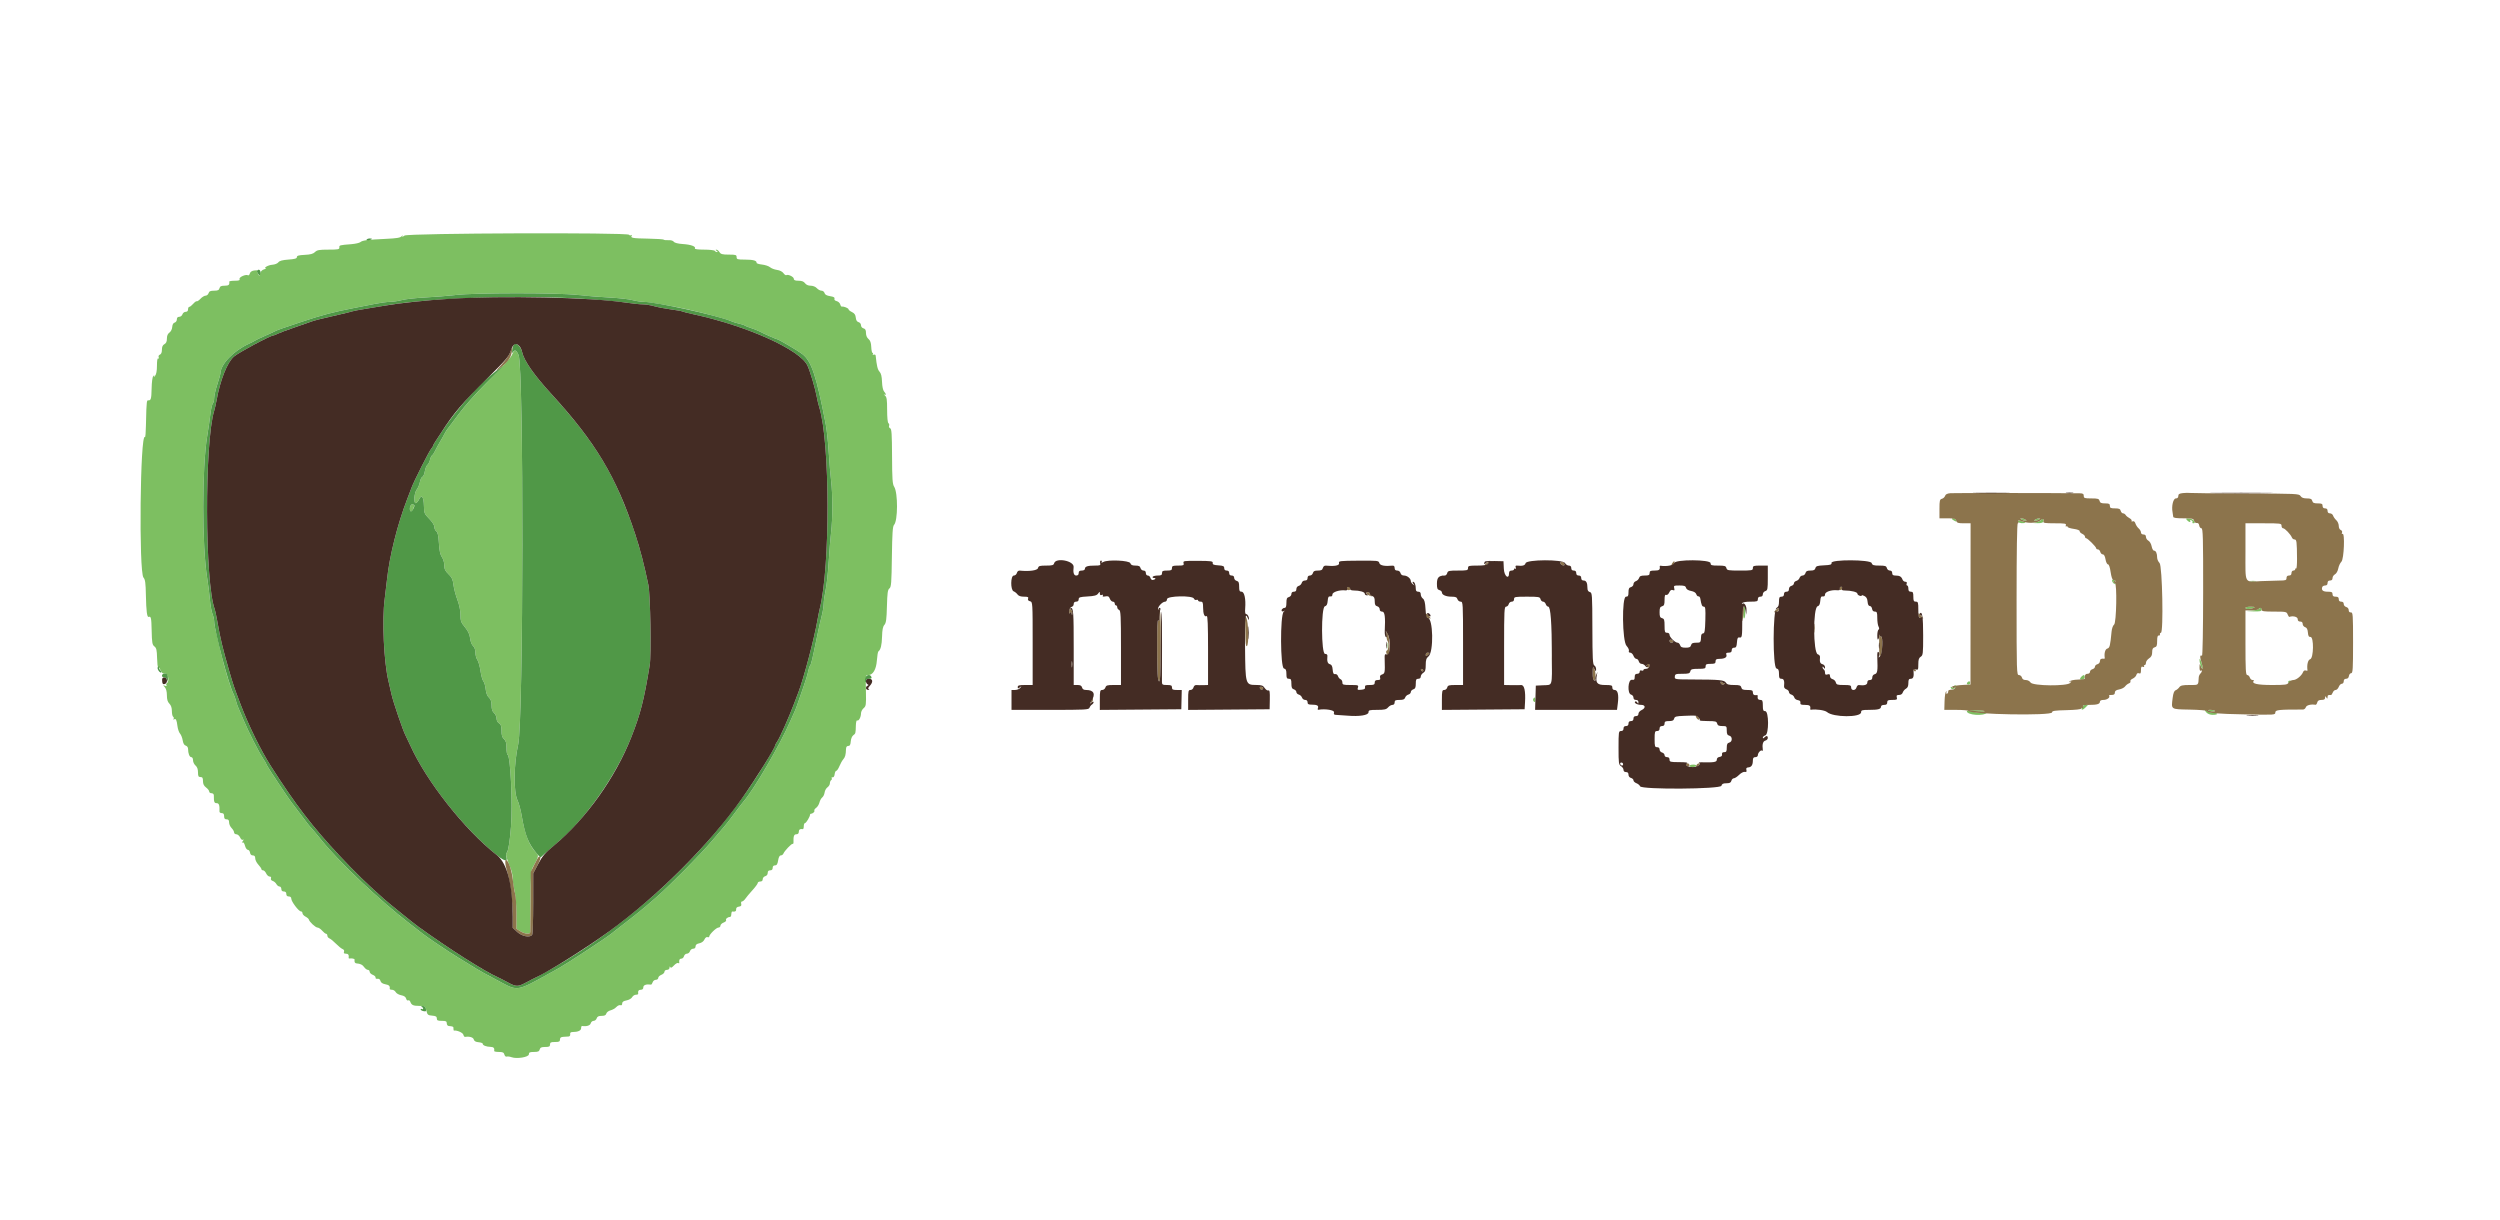
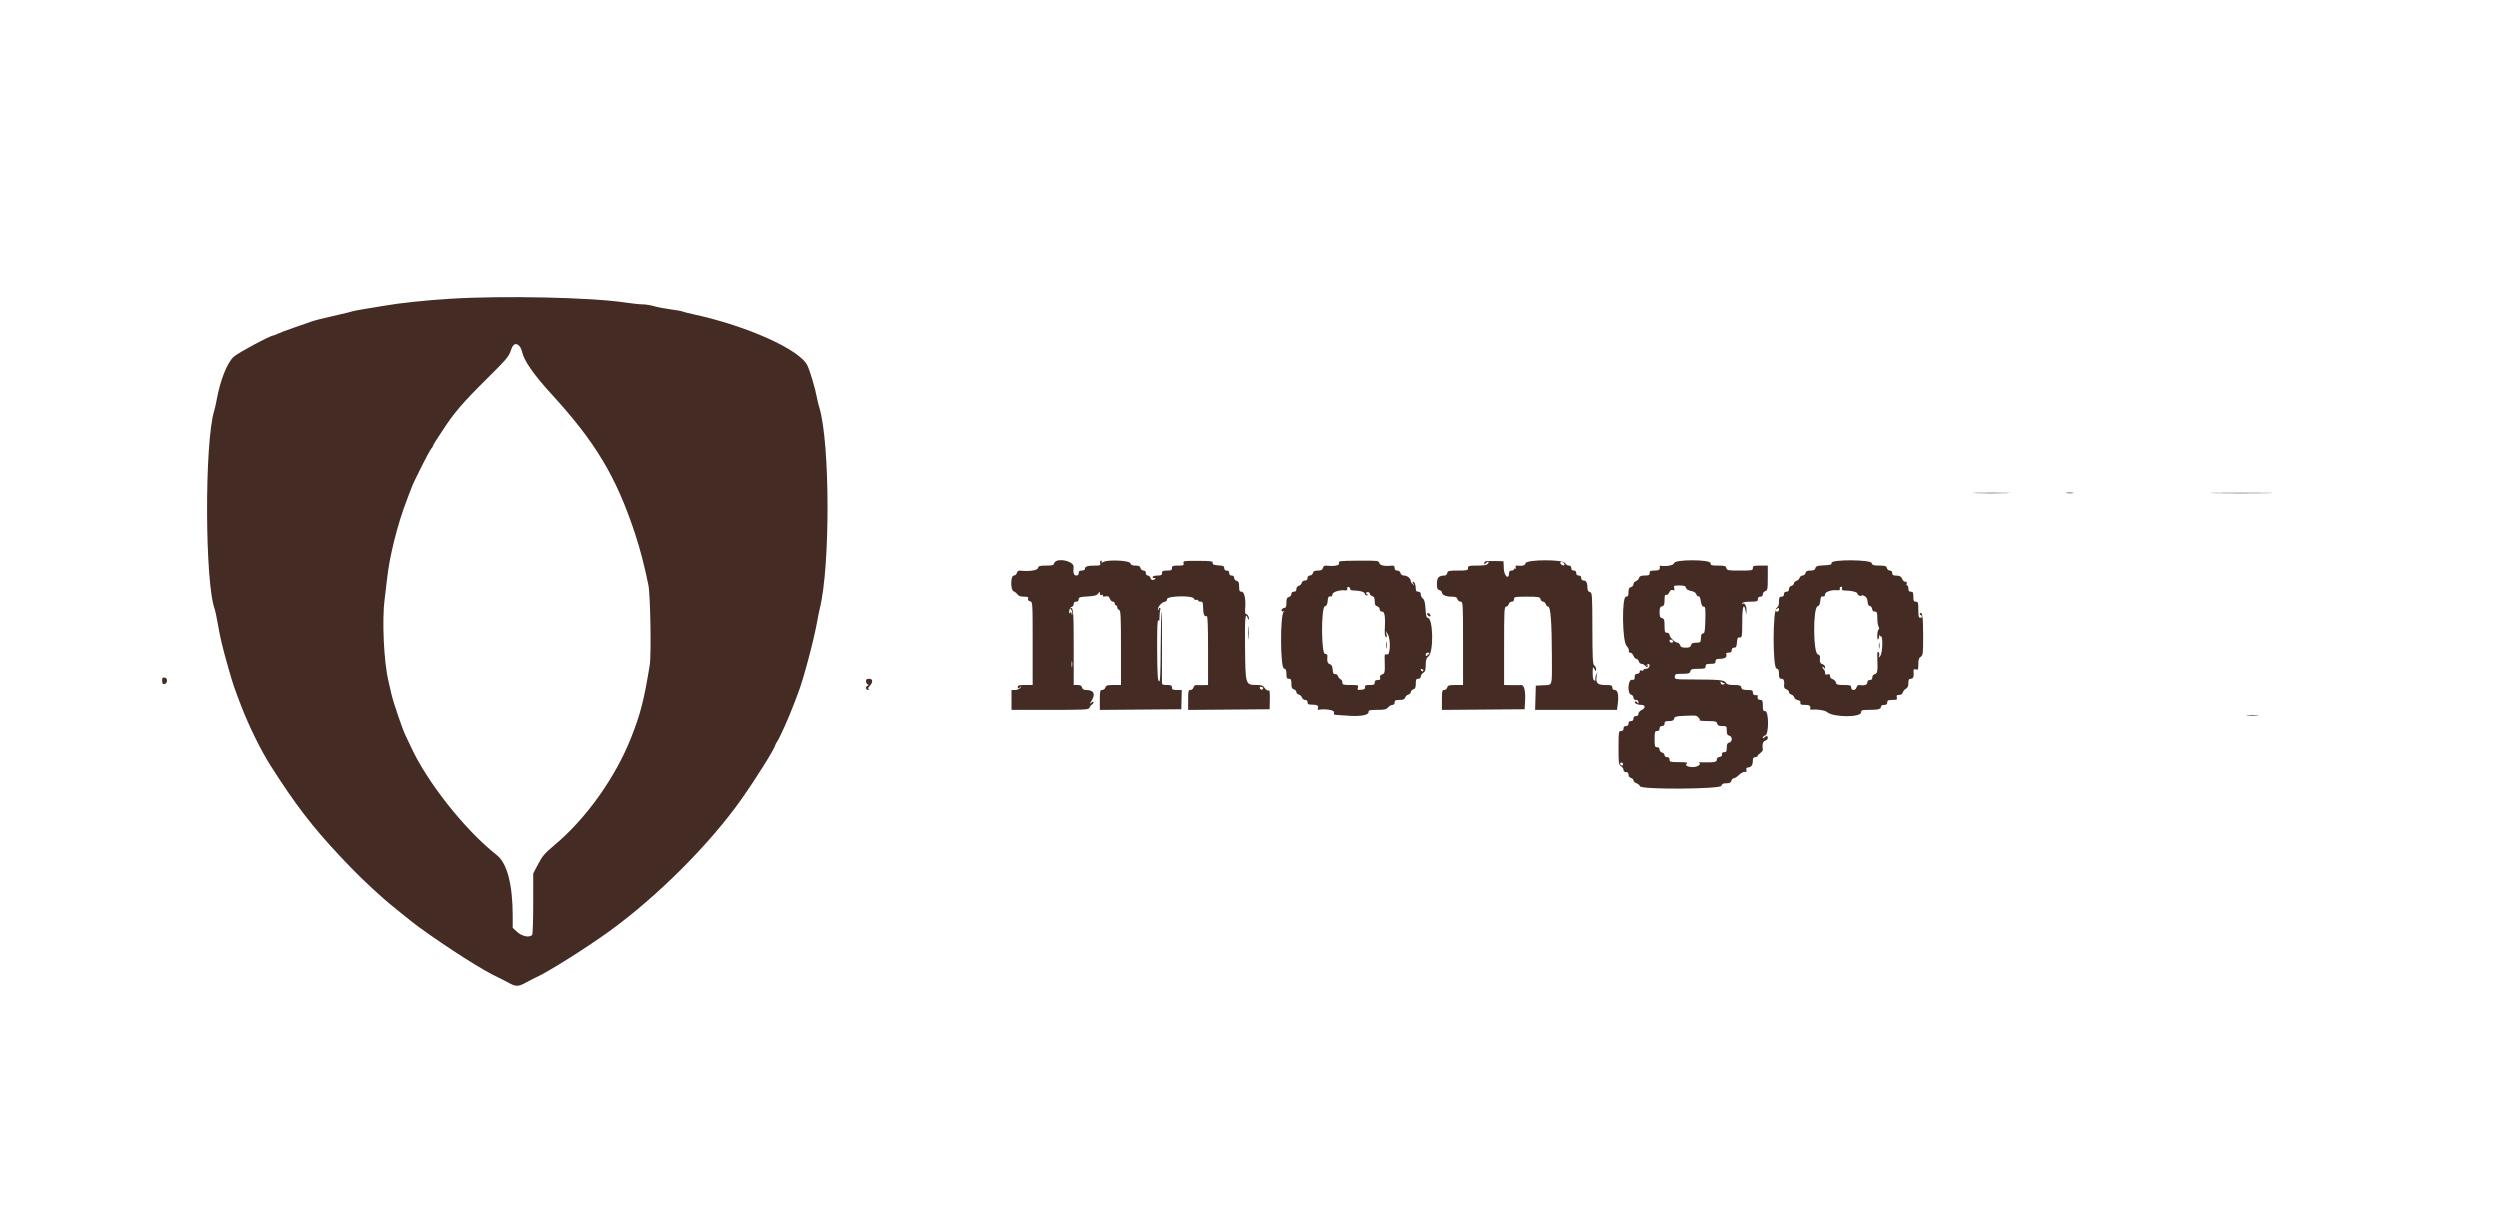
<svg xmlns="http://www.w3.org/2000/svg" version="1.1" width="205" height="100" viewBox="0 0 205 100" xml:space="preserve">
  <desc>Created with Fabric.js 3.6.3</desc>
  <defs>
</defs>
  <g transform="matrix(0.51 0 0 0.51 103.14 52.09)">
    <g style="">
      <g transform="matrix(1 0 0 1 -6.66 1.67)" id="path0">
-         <path style="stroke: none; stroke-width: 1; stroke-dasharray: none; stroke-linecap: butt; stroke-dashoffset: 0; stroke-linejoin: miter; stroke-miterlimit: 4; fill: rgb(125,191,97); fill-rule: evenodd; opacity: 1;" transform=" translate(-193.34, -101.67)" d="M 62.806 35.738 C 62.45 35.988 62.37 35.999 62.482 35.785 C 62.563 35.628 62.507 35.649 62.357 35.831 C 62.143 36.09 61.589 36.184 59.792 36.268 C 56.813 36.407 56.056 36.505 55.71 36.791 C 55.554 36.921 54.903 37.069 54.263 37.121 C 52.345 37.274 52.298 37.287 52.328 37.654 C 52.352 37.958 52.141 38 50.578 38 C 49.082 38 48.738 38.062 48.41 38.39 C 48.123 38.677 47.686 38.796 46.76 38.84 C 45.8 38.886 45.5 38.971 45.5 39.2 C 45.5 39.428 45.17 39.524 44.134 39.6 C 43.161 39.671 42.696 39.798 42.518 40.041 C 42.376 40.236 41.948 40.404 41.524 40.433 C 40.878 40.476 40.047 40.965 40.526 41.02 C 40.621 41.031 40.478 41.102 40.207 41.177 C 39.911 41.26 39.667 41.511 39.595 41.807 C 39.476 42.297 39.474 42.297 39.245 41.876 C 39.118 41.643 39.055 41.411 39.106 41.361 C 39.156 41.311 38.936 41.308 38.617 41.355 C 38.248 41.409 37.998 41.586 37.932 41.84 C 37.874 42.06 37.741 42.187 37.636 42.123 C 37.304 41.917 36.166 42.422 36.281 42.724 C 36.362 42.933 36.172 43 35.494 43 C 35.002 43 34.611 43.068 34.624 43.15 C 34.703 43.654 34.536 43.8 33.881 43.8 C 33.331 43.8 33.138 43.894 33.058 44.2 C 32.976 44.512 32.785 44.6 32.19 44.6 C 31.603 44.6 31.398 44.692 31.3 45 C 31.23 45.22 31.015 45.4 30.821 45.4 C 30.628 45.4 30.261 45.622 30.006 45.894 C 29.751 46.165 29.478 46.349 29.401 46.301 C 29.324 46.253 29.067 46.436 28.831 46.707 C 28.596 46.978 28.312 47.2 28.201 47.2 C 28.091 47.2 28 47.38 28 47.6 C 28 47.862 27.867 48 27.613 48 C 27.401 48 27.17 48.18 27.1 48.4 C 27.03 48.62 26.799 48.8 26.587 48.8 C 26.328 48.8 26.2 48.938 26.2 49.219 C 26.2 49.449 26.043 49.679 25.85 49.729 C 25.626 49.788 25.484 50.044 25.456 50.438 C 25.431 50.792 25.24 51.175 25.006 51.338 C 24.733 51.529 24.6 51.846 24.6 52.304 C 24.6 52.781 24.48 53.05 24.2 53.2 C 23.922 53.349 23.8 53.619 23.8 54.086 C 23.8 54.517 23.685 54.801 23.479 54.88 C 23.29 54.953 23.207 55.13 23.277 55.312 C 23.345 55.489 23.311 55.569 23.198 55.499 C 23.075 55.423 23 55.862 23 56.65 C 23 57.511 22.898 58.049 22.685 58.312 C 22.512 58.525 22.435 58.565 22.515 58.4 C 22.623 58.175 22.599 58.155 22.419 58.32 C 22.273 58.455 22.165 59.252 22.141 60.37 C 22.106 62.051 22.027 62.299 21.55 62.224 C 21.468 62.211 21.386 62.402 21.368 62.65 C 21.351 62.897 21.318 63.37 21.296 63.7 C 21.274 64.03 21.243 65.193 21.228 66.283 C 21.213 67.374 21.141 68.207 21.068 68.135 C 20.3 67.366 20.071 89.884 20.838 90.732 C 21.111 91.033 21.185 91.585 21.224 93.603 C 21.272 96.091 21.407 97.145 21.664 97.05 C 22.046 96.909 22.104 97.173 22.149 99.249 C 22.192 101.212 22.248 101.535 22.59 101.798 C 22.912 102.046 22.989 102.374 23.02 103.644 C 23.041 104.493 23.116 105.152 23.187 105.108 C 23.257 105.065 23.435 105.3 23.582 105.631 C 23.772 106.06 23.953 106.207 24.211 106.139 C 24.748 105.999 25.093 107.396 24.597 107.702 C 24.485 107.771 24.455 107.927 24.53 108.048 C 24.62 108.194 24.541 108.22 24.294 108.125 C 23.943 107.991 23.941 108.003 24.261 108.357 C 24.478 108.596 24.6 109.068 24.6 109.666 C 24.6 110.333 24.714 110.714 25 111 C 25.265 111.265 25.4 111.667 25.4 112.188 C 25.4 112.622 25.491 113.033 25.603 113.102 C 25.715 113.171 25.746 113.325 25.672 113.445 C 25.595 113.569 25.631 113.605 25.755 113.528 C 26.049 113.346 26.168 113.584 26.297 114.609 C 26.357 115.085 26.543 115.627 26.711 115.813 C 26.88 115.998 27.072 116.489 27.139 116.902 C 27.22 117.399 27.386 117.686 27.631 117.75 C 27.843 117.806 28.001 118.028 28.003 118.273 C 28.007 119.015 28.237 119.6 28.523 119.6 C 28.685 119.6 28.8 119.808 28.8 120.102 C 28.8 120.378 28.98 120.758 29.2 120.946 C 29.469 121.177 29.6 121.536 29.6 122.044 C 29.6 122.667 29.671 122.8 30 122.8 C 30.318 122.8 30.4 122.933 30.4 123.453 C 30.4 123.915 30.546 124.214 30.9 124.481 C 31.175 124.687 31.4 124.978 31.4 125.128 C 31.4 125.278 31.568 125.4 31.774 125.4 C 31.997 125.4 32.147 125.541 32.147 125.75 C 32.142 126.807 32.212 127 32.6 127 C 32.98 127 33.092 127.332 33.054 128.35 C 33.049 128.488 33.214 128.6 33.422 128.6 C 33.692 128.6 33.8 128.743 33.8 129.1 C 33.8 129.467 33.907 129.6 34.2 129.6 C 34.493 129.6 34.6 129.733 34.6 130.1 C 34.6 130.375 34.78 130.78 35 131 C 35.22 131.22 35.4 131.535 35.4 131.7 C 35.4 131.865 35.566 132 35.768 132 C 35.97 132 36.241 132.23 36.369 132.511 C 36.518 132.838 36.691 132.969 36.851 132.873 C 36.995 132.787 36.973 132.883 36.8 133.1 C 36.635 133.307 36.609 133.411 36.742 133.331 C 36.903 133.235 37.042 133.407 37.155 133.843 C 37.249 134.204 37.455 134.5 37.613 134.5 C 37.771 134.5 37.929 134.703 37.964 134.95 C 38.005 135.239 38.166 135.4 38.414 135.4 C 38.686 135.4 38.8 135.539 38.8 135.871 C 38.8 136.13 39.025 136.584 39.3 136.881 C 39.575 137.178 39.8 137.506 39.8 137.61 C 39.8 137.715 39.921 137.8 40.068 137.8 C 40.215 137.8 40.438 138.025 40.564 138.3 C 40.689 138.575 40.938 138.8 41.117 138.8 C 41.319 138.8 41.401 138.91 41.332 139.09 C 41.264 139.265 41.374 139.428 41.61 139.503 C 41.825 139.571 42.093 139.801 42.207 140.014 C 42.321 140.226 42.546 140.4 42.707 140.4 C 42.868 140.4 43 140.58 43 140.8 C 43 141.067 43.133 141.2 43.4 141.2 C 43.667 141.2 43.8 141.333 43.8 141.6 C 43.8 141.867 43.933 142 44.2 142 C 44.453 142 44.6 142.133 44.6 142.364 C 44.6 142.82 45.797 144.4 46.143 144.4 C 46.284 144.4 46.4 144.532 46.4 144.694 C 46.4 144.855 46.62 145.103 46.889 145.244 C 47.158 145.385 47.397 145.59 47.42 145.7 C 47.495 146.067 48.495 147 48.813 147 C 48.986 147 49.324 147.225 49.563 147.5 C 49.802 147.775 50.088 148 50.199 148 C 50.309 148 50.4 148.138 50.4 148.306 C 50.4 148.475 50.55 148.67 50.733 148.741 C 50.917 148.811 51.389 149.197 51.783 149.598 C 52.178 150 52.656 150.386 52.847 150.457 C 53.057 150.534 53.147 150.706 53.075 150.892 C 52.992 151.109 53.082 151.2 53.379 151.2 C 53.755 151.2 53.894 151.403 53.824 151.85 C 53.811 151.932 53.868 151.989 53.95 151.976 C 54.33 151.916 54.798 152.014 54.776 152.15 C 54.719 152.515 54.818 152.735 55.05 152.755 C 55.726 152.813 56.036 152.962 56.316 153.362 C 56.485 153.603 56.753 153.8 56.911 153.8 C 57.07 153.8 57.2 153.937 57.2 154.105 C 57.2 154.273 57.426 154.496 57.701 154.601 C 57.977 154.705 58.18 154.906 58.151 155.046 C 58.122 155.194 58.253 155.274 58.466 155.238 C 58.697 155.198 58.87 155.325 58.938 155.583 C 59.008 155.853 59.272 156.033 59.722 156.117 C 60.334 156.232 60.495 156.4 60.424 156.85 C 60.411 156.933 60.577 157 60.793 157 C 61.009 157 61.277 157.17 61.388 157.377 C 61.498 157.584 61.897 157.811 62.273 157.882 C 62.733 157.968 62.991 158.145 63.065 158.425 C 63.125 158.655 63.269 158.781 63.388 158.707 C 63.506 158.634 63.663 158.738 63.737 158.937 C 63.935 159.474 64.202 159.594 65.215 159.597 C 66.105 159.6 66.134 159.62 66.315 160.35 C 66.483 161.033 66.567 161.106 67.25 161.162 C 67.838 161.211 68 161.308 68 161.612 C 68 161.931 68.142 162 68.8 162 C 69.467 162 69.6 162.067 69.6 162.4 C 69.6 162.62 69.735 162.811 69.9 162.825 C 70.621 162.885 70.699 162.928 70.674 163.247 C 70.659 163.433 70.704 163.576 70.774 163.565 C 71.258 163.493 72.18 163.902 72.265 164.227 C 72.32 164.439 72.441 164.598 72.533 164.582 C 73.222 164.461 73.848 164.642 73.939 164.989 C 74.01 165.261 74.246 165.397 74.725 165.439 C 75.101 165.473 75.4 165.586 75.389 165.692 C 75.365 165.939 75.949 166.168 76.65 166.186 C 77.141 166.198 77.298 166.38 77.224 166.85 C 77.211 166.933 77.55 167 77.977 167 C 78.598 167 78.775 167.084 78.863 167.421 C 78.925 167.657 79.089 167.801 79.237 167.75 C 79.382 167.699 79.725 167.741 80 167.843 C 80.847 168.157 82.8 167.835 82.8 167.38 C 82.8 167.068 82.947 167 83.619 167 C 84.269 167 84.459 166.918 84.542 166.6 C 84.624 166.287 84.815 166.2 85.423 166.2 C 86.067 166.2 86.2 166.131 86.2 165.8 C 86.2 165.467 86.333 165.4 87 165.4 C 87.667 165.4 87.8 165.333 87.8 165 C 87.8 164.704 87.943 164.592 88.35 164.57 C 88.653 164.553 89.035 164.528 89.2 164.515 C 89.367 164.501 89.474 164.338 89.441 164.145 C 89.4 163.902 89.518 163.799 89.841 163.797 C 90.696 163.792 91.2 163.562 91.2 163.177 C 91.2 162.97 91.267 162.811 91.35 162.824 C 92.056 162.935 92.649 162.755 92.742 162.4 C 92.8 162.18 93.01 162 93.21 162 C 93.41 162 93.63 161.82 93.7 161.6 C 93.793 161.306 94.003 161.2 94.49 161.2 C 94.968 161.2 95.18 161.096 95.251 160.828 C 95.304 160.624 95.607 160.391 95.924 160.312 C 96.241 160.233 96.667 159.989 96.87 159.77 C 97.074 159.552 97.367 159.421 97.52 159.48 C 97.698 159.548 97.8 159.452 97.8 159.216 C 97.8 158.95 97.998 158.807 98.498 158.714 C 98.886 158.641 99.288 158.41 99.405 158.191 C 99.52 157.976 99.791 157.8 100.007 157.8 C 100.223 157.8 100.389 157.733 100.376 157.65 C 100.306 157.208 100.442 157 100.8 157 C 101.067 157 101.2 156.867 101.2 156.6 C 101.2 156.238 101.696 156.067 102.438 156.172 C 102.514 156.183 102.632 156.014 102.701 155.796 C 102.77 155.578 103.001 155.4 103.213 155.4 C 103.427 155.4 103.6 155.263 103.6 155.095 C 103.6 154.927 103.825 154.705 104.1 154.6 C 104.375 154.495 104.6 154.273 104.6 154.105 C 104.6 153.933 104.775 153.8 105 153.8 C 105.242 153.8 105.406 153.661 105.416 153.45 C 105.426 153.228 105.469 153.194 105.535 153.358 C 105.608 153.539 105.783 153.461 106.12 153.097 C 106.385 152.811 106.694 152.634 106.806 152.704 C 106.918 152.773 106.997 152.756 106.981 152.665 C 106.907 152.238 107.028 152 107.319 152 C 107.494 152 107.685 151.82 107.742 151.6 C 107.8 151.38 108.01 151.2 108.21 151.2 C 108.41 151.2 108.63 151.02 108.7 150.8 C 108.77 150.58 109.001 150.4 109.213 150.4 C 109.458 150.4 109.6 150.262 109.6 150.025 C 109.6 149.768 109.79 149.612 110.202 149.53 C 110.575 149.455 110.889 149.223 111.027 148.92 C 111.158 148.632 111.363 148.475 111.525 148.537 C 111.676 148.595 111.8 148.553 111.8 148.443 C 111.8 148.109 112.938 147 113.28 147 C 113.456 147 113.6 146.863 113.6 146.695 C 113.6 146.527 113.83 146.302 114.112 146.195 C 114.394 146.088 114.572 145.917 114.509 145.814 C 114.389 145.621 114.75 145.308 115.1 145.303 C 115.21 145.301 115.311 145.188 115.325 145.05 C 115.383 144.468 115.407 144.401 115.55 144.424 C 115.964 144.489 116.153 144.367 116.128 144.05 C 116.11 143.825 116.267 143.677 116.569 143.634 C 116.92 143.584 117.013 143.471 116.938 143.184 C 116.881 142.965 116.939 142.8 117.075 142.8 C 117.205 142.8 117.444 142.602 117.606 142.361 C 117.768 142.119 118.283 141.502 118.75 140.99 C 119.218 140.478 119.6 139.955 119.6 139.829 C 119.6 139.703 119.78 139.6 120 139.6 C 120.258 139.6 120.4 139.467 120.4 139.223 C 120.4 139.015 120.579 138.8 120.8 138.742 C 121.039 138.679 121.2 138.469 121.2 138.219 C 121.2 137.933 121.327 137.8 121.6 137.8 C 121.867 137.8 122 137.667 122 137.4 C 122 137.142 122.133 137 122.374 137 C 122.657 137 122.78 136.803 122.877 136.2 C 122.961 135.674 123.109 135.4 123.309 135.4 C 123.476 135.4 123.665 135.264 123.729 135.097 C 123.886 134.687 125.025 133.49 125.207 133.542 C 125.287 133.565 125.349 133.475 125.345 133.342 C 125.311 132.323 125.421 132 125.8 132 C 126.067 132 126.2 131.867 126.2 131.6 C 126.2 131.242 126.408 131.106 126.85 131.176 C 126.933 131.189 127 130.975 127 130.7 C 127 130.425 127.088 130.2 127.195 130.2 C 127.385 130.2 128.012 129.155 128.004 128.852 C 128.002 128.768 128.067 128.699 128.15 128.697 C 128.448 128.691 128.804 128.369 128.7 128.2 C 128.641 128.105 128.768 127.905 128.983 127.755 C 129.197 127.605 129.438 127.216 129.519 126.891 C 129.6 126.566 129.803 126.199 129.97 126.076 C 130.136 125.953 130.307 125.598 130.349 125.286 C 130.39 124.975 130.599 124.598 130.812 124.449 C 131.025 124.3 131.2 124.008 131.2 123.8 C 131.2 123.593 131.291 123.367 131.403 123.298 C 131.515 123.229 131.553 123.086 131.488 122.981 C 131.423 122.876 131.489 122.815 131.635 122.845 C 131.793 122.878 131.925 122.679 131.963 122.35 C 131.998 122.047 132.115 121.8 132.223 121.8 C 132.332 121.8 132.56 121.463 132.73 121.05 C 132.9 120.638 133.173 120.15 133.335 119.968 C 133.652 119.611 133.76 119.22 133.785 118.35 C 133.795 117.966 133.905 117.8 134.15 117.8 C 134.41 117.799 134.513 117.611 134.552 117.07 C 134.582 116.657 134.755 116.23 134.952 116.087 C 135.335 115.806 135.339 115.792 135.375 114.488 C 135.389 113.969 135.482 113.627 135.59 113.694 C 135.834 113.845 136.2 113.164 136.2 112.558 C 136.2 112.3 136.389 111.927 136.621 111.729 C 137.008 111.397 137.038 111.189 136.994 109.134 C 136.935 106.34 136.927 106.4 137.365 106.4 C 138.119 106.4 138.644 105.513 138.752 104.06 C 138.807 103.312 138.917 102.655 138.996 102.6 C 139.362 102.346 139.55 101.581 139.585 100.203 C 139.613 99.118 139.717 98.602 139.962 98.332 C 140.234 98.031 140.314 97.449 140.37 95.336 C 140.428 93.186 140.5 92.671 140.77 92.473 C 141.058 92.264 141.109 91.608 141.166 87.386 C 141.218 83.638 141.294 82.477 141.505 82.267 C 142.138 81.633 142.158 77.076 141.531 76.119 C 141.264 75.712 141.208 74.904 141.192 71.232 C 141.177 67.634 141.122 66.813 140.89 66.724 C 140.734 66.664 140.656 66.486 140.717 66.328 C 140.778 66.17 140.731 65.981 140.614 65.908 C 140.485 65.829 140.4 64.974 140.4 63.76 C 140.4 62.083 140.341 61.696 140.05 61.457 C 139.858 61.299 139.813 61.227 139.95 61.297 C 140.287 61.468 140.266 61.205 139.912 60.813 C 139.74 60.623 139.606 59.996 139.579 59.25 C 139.548 58.376 139.428 57.89 139.175 57.619 C 138.872 57.294 138.72 56.658 138.559 55.041 C 138.545 54.899 138.409 54.831 138.256 54.889 C 138.104 54.948 138.034 54.906 138.101 54.798 C 138.169 54.689 138.148 54.6 138.055 54.6 C 137.963 54.6 137.869 54.173 137.848 53.65 C 137.82 52.972 137.693 52.605 137.404 52.368 C 137.153 52.161 137 51.795 137 51.399 C 137 50.931 136.894 50.735 136.6 50.658 C 136.37 50.598 136.2 50.385 136.2 50.158 C 136.2 49.935 136.031 49.718 135.811 49.661 C 135.55 49.592 135.402 49.353 135.361 48.931 C 135.317 48.475 135.149 48.231 134.75 48.04 C 134.447 47.896 134.2 47.699 134.2 47.603 C 134.2 47.414 133.41 47.091 133.133 47.166 C 133.041 47.191 132.918 47.028 132.859 46.804 C 132.8 46.579 132.544 46.343 132.289 46.279 C 132.002 46.207 131.867 46.059 131.933 45.887 C 132.008 45.691 131.805 45.574 131.237 45.483 C 130.686 45.395 130.404 45.236 130.336 44.977 C 130.282 44.77 130.063 44.6 129.85 44.6 C 129.636 44.6 129.299 44.42 129.1 44.2 C 128.885 43.963 128.484 43.8 128.113 43.8 C 127.718 43.8 127.382 43.653 127.2 43.4 C 126.999 43.121 126.682 43 126.156 43 C 125.612 43 125.4 42.915 125.4 42.695 C 125.4 42.374 124.486 41.923 124.197 42.102 C 124.104 42.16 123.894 42.016 123.731 41.784 C 123.554 41.53 123.139 41.321 122.698 41.261 C 122.292 41.207 121.788 41.013 121.577 40.831 C 121.366 40.649 120.787 40.455 120.292 40.4 C 119.796 40.345 119.4 40.22 119.412 40.122 C 119.456 39.768 118.874 39.606 117.55 39.603 C 116.334 39.6 116.2 39.56 116.2 39.2 C 116.2 38.843 116.067 38.8 114.948 38.8 C 113.913 38.8 113.653 38.731 113.446 38.4 C 113.309 38.18 113.085 38.001 112.948 38.003 C 112.785 38.005 112.803 38.073 113 38.2 C 113.18 38.316 113.205 38.395 113.062 38.397 C 112.931 38.399 112.768 38.31 112.7 38.2 C 112.632 38.09 111.856 38 110.976 38 C 110.017 38 109.423 37.924 109.494 37.81 C 109.691 37.49 108.852 37.184 107.549 37.1 C 106.769 37.05 106.23 36.912 106.095 36.727 C 105.968 36.553 105.616 36.453 105.229 36.479 C 104.87 36.504 104.542 36.468 104.5 36.4 C 104.457 36.331 103.324 36.255 101.982 36.231 C 99.455 36.186 99.101 36.122 99.328 35.755 C 99.405 35.631 99.369 35.595 99.245 35.672 C 99.125 35.746 98.973 35.718 98.906 35.609 C 98.666 35.221 63.364 35.347 62.806 35.738 M 90.601 45.282 C 91.976 45.437 94.293 45.625 95.75 45.7 C 97.208 45.775 98.873 45.962 99.45 46.116 C 100.028 46.269 100.86 46.396 101.3 46.398 C 102.027 46.4 106.178 47.116 108.4 47.623 C 111.469 48.323 114.537 49.154 115.3 49.492 C 115.63 49.638 116.215 49.823 116.6 49.902 C 116.985 49.981 117.39 50.114 117.5 50.197 C 117.61 50.28 118.06 50.461 118.5 50.6 C 118.94 50.738 119.525 50.969 119.8 51.112 C 120.582 51.52 122.562 52.4 122.697 52.4 C 122.926 52.4 126.099 54.27 126.8 54.819 C 128.247 55.95 129.057 58.395 130.528 66.074 C 130.694 66.939 130.911 68.964 131.011 70.574 C 131.111 72.183 131.284 74.265 131.395 75.2 C 131.654 77.38 131.654 81.224 131.394 83.4 C 131.283 84.335 131.108 86.495 131.005 88.2 C 130.903 89.905 130.68 91.958 130.51 92.763 C 130.339 93.568 130.2 94.552 130.2 94.95 C 130.2 95.348 130.067 96.175 129.905 96.787 C 129.743 97.399 129.425 98.8 129.199 99.9 C 128.374 103.909 128.194 104.667 128.016 104.881 C 127.917 105.002 127.77 105.451 127.69 105.881 C 127.61 106.311 127.278 107.391 126.954 108.281 C 126.63 109.171 126.237 110.305 126.081 110.8 C 125.926 111.295 125.669 111.97 125.512 112.3 C 125.354 112.63 125.03 113.35 124.792 113.9 C 123.17 117.648 118.894 124.968 117.257 126.8 C 117.109 126.965 116.461 127.82 115.816 128.7 C 115.171 129.58 114.431 130.53 114.172 130.811 C 113.912 131.092 113.038 132.111 112.229 133.074 C 110.421 135.228 105.497 140.208 103.193 142.214 C 100.98 144.141 100.318 144.678 96.852 147.354 C 96.605 147.544 96.21 147.856 95.974 148.048 C 95.162 148.705 88.817 152.861 87.616 153.523 C 87.239 153.73 86.519 154.13 86.016 154.411 C 81.008 157.208 80.993 157.211 78.459 155.868 C 75.452 154.276 74.941 153.99 73.5 153.091 C 72.73 152.611 71.785 152.031 71.4 151.803 C 70.25 151.122 66.337 148.491 65.734 147.993 C 65.605 147.886 64.69 147.175 63.7 146.412 C 58.774 142.613 52.35 136.536 49.411 132.893 C 48.704 132.017 47.985 131.158 47.813 130.984 C 47.505 130.673 47.351 130.475 45.655 128.222 C 45.191 127.605 44.675 126.92 44.508 126.7 C 44.341 126.48 43.982 125.963 43.709 125.551 C 43.436 125.139 43.043 124.554 42.836 124.251 C 41.799 122.736 40.6 120.857 40.6 120.745 C 40.6 120.676 40.341 120.233 40.025 119.76 C 39.353 118.754 37.687 115.461 36.909 113.6 C 36.61 112.885 36.245 112.03 36.098 111.7 C 35.951 111.37 35.767 110.83 35.688 110.5 C 35.61 110.17 35.43 109.675 35.289 109.4 C 34.833 108.514 33.92 105.498 33.198 102.5 C 32.382 99.111 32.208 98.283 32.204 97.774 C 32.202 97.485 32.077 96.945 31.926 96.574 C 31.775 96.203 31.591 95.18 31.517 94.3 C 31.442 93.42 31.256 91.935 31.102 91 C 30.22 85.629 30.223 73.018 31.108 67.8 C 31.267 66.865 31.48 65.392 31.582 64.526 C 31.684 63.661 31.864 62.856 31.984 62.736 C 32.103 62.617 32.2 62.226 32.2 61.866 C 32.2 61.507 32.425 60.523 32.7 59.681 C 32.975 58.838 33.2 58.062 33.2 57.957 C 33.2 56.459 35.277 54.281 37.809 53.124 C 38.189 52.95 38.635 52.72 38.8 52.612 C 38.965 52.504 39.64 52.181 40.3 51.895 C 40.96 51.609 41.671 51.282 41.879 51.168 C 42.278 50.949 43.151 50.637 46.1 49.659 C 49.68 48.472 51.236 48.059 54.6 47.402 C 55.645 47.198 57.205 46.889 58.068 46.716 C 58.93 46.542 60.01 46.399 60.468 46.398 C 60.925 46.396 61.777 46.268 62.36 46.113 C 62.942 45.958 64.652 45.767 66.16 45.689 C 67.667 45.611 69.845 45.433 71 45.295 C 74.062 44.928 87.386 44.919 90.601 45.282 M 80.075 54.93 C 79.888 55.378 78.479 56.943 76.43 58.98 C 74.404 60.993 72.482 63.127 71.546 64.4 C 70.698 65.555 69.89 66.631 69.752 66.791 C 69.613 66.951 69.387 67.311 69.248 67.591 C 69.11 67.871 68.779 68.46 68.512 68.9 C 68.246 69.34 67.895 69.982 67.734 70.326 C 67.573 70.67 67.349 71.008 67.236 71.078 C 67.123 71.148 66.973 71.467 66.903 71.788 C 66.832 72.11 66.644 72.48 66.485 72.612 C 66.326 72.744 66.139 73.208 66.07 73.643 C 66 74.078 65.824 74.48 65.677 74.536 C 65.531 74.593 65.35 74.967 65.276 75.369 C 65.203 75.771 64.975 76.315 64.771 76.577 C 64.334 77.138 64.237 78.886 64.65 78.752 C 64.788 78.707 65.022 78.421 65.17 78.116 C 65.57 77.295 65.895 77.773 65.924 79.225 C 65.946 80.356 65.999 80.484 66.774 81.273 C 67.269 81.778 67.6 82.303 67.6 82.586 C 67.6 82.844 67.742 83.16 67.916 83.287 C 68.144 83.454 68.261 83.988 68.335 85.209 C 68.409 86.422 68.546 87.053 68.819 87.442 C 69.034 87.747 69.2 88.32 69.2 88.753 C 69.2 89.363 69.339 89.656 69.874 90.175 C 70.416 90.7 70.573 91.036 70.673 91.886 C 70.741 92.468 71.023 93.544 71.298 94.277 C 71.614 95.115 71.8 96.022 71.8 96.721 C 71.8 97.703 71.885 97.936 72.525 98.717 C 73.04 99.345 73.278 99.859 73.35 100.492 C 73.407 101.005 73.609 101.528 73.825 101.723 C 74.06 101.935 74.2 102.332 74.2 102.786 C 74.2 103.185 74.342 103.714 74.516 103.962 C 74.69 104.21 74.917 105.013 75.021 105.746 C 75.125 106.479 75.331 107.219 75.479 107.39 C 75.628 107.56 75.795 108.134 75.852 108.664 C 75.918 109.29 76.102 109.765 76.377 110.021 C 76.681 110.305 76.8 110.658 76.8 111.277 C 76.8 111.884 76.918 112.245 77.2 112.5 C 77.42 112.699 77.6 113.096 77.6 113.383 C 77.6 113.687 77.766 114.008 78 114.154 C 78.31 114.347 78.4 114.62 78.4 115.371 C 78.4 116.084 78.505 116.433 78.8 116.7 C 79.103 116.975 79.2 117.316 79.2 118.114 C 79.2 118.693 79.281 119.197 79.381 119.233 C 79.846 119.404 80.21 127.193 79.922 130.8 C 79.742 133.051 79.509 134.549 79.285 134.9 C 79.02 135.315 79.029 135.353 79.908 137.6 C 80.059 137.985 80.188 138.66 80.194 139.1 C 80.201 139.54 80.337 140.44 80.496 141.1 C 80.665 141.8 80.789 143.322 80.793 144.753 L 80.8 147.206 L 81.45 147.602 C 82.184 148.05 82.989 148.125 83.022 147.75 C 83.035 147.613 83.057 145.34 83.072 142.7 C 83.098 138.317 83.134 137.839 83.496 137.2 C 84.347 135.693 84.417 135.417 84.041 135.041 C 82.894 133.894 82.178 132.11 81.667 129.126 C 81.495 128.122 81.196 126.985 81.001 126.6 C 80.314 125.237 80.353 120.838 81.083 117.553 C 81.938 113.699 81.996 56.907 81.146 54.95 C 80.737 54.008 80.462 54.003 80.075 54.93 M 63.707 79.342 C 63.52 80.089 63.931 80.408 64.193 79.72 C 64.452 79.036 64.455 79.064 64.118 78.935 C 63.936 78.865 63.791 79.008 63.707 79.342 M 311.6 81.293 C 311.6 81.344 311.778 81.481 311.995 81.598 C 312.318 81.77 312.369 81.753 312.274 81.505 C 312.171 81.235 311.6 81.056 311.6 81.293 M 322.8 81.4 C 322.965 81.507 323.235 81.594 323.4 81.594 C 323.667 81.594 323.667 81.572 323.4 81.4 C 323.235 81.293 322.965 81.206 322.8 81.206 C 322.533 81.206 322.533 81.228 322.8 81.4 M 325 81.4 C 324.733 81.572 324.733 81.594 325 81.594 C 325.165 81.594 325.435 81.507 325.6 81.4 C 325.867 81.228 325.867 81.206 325.6 81.206 C 325.435 81.206 325.165 81.293 325 81.4 M 326 81.354 C 326 81.483 325.707 81.673 325.35 81.776 L 324.7 81.964 L 325.438 81.982 C 326.226 82.001 326.587 81.707 326.223 81.343 C 326.059 81.179 326 81.182 326 81.354 M 349.387 81.485 C 349.671 81.827 350.101 81.925 349.901 81.602 C 349.831 81.489 349.911 81.455 350.088 81.523 C 350.259 81.589 350.348 81.722 350.287 81.821 C 350.226 81.919 350.278 82 350.403 82 C 350.995 82 350.45 81.296 349.811 81.235 C 349.206 81.177 349.156 81.206 349.387 81.485 M 322.2 81.636 C 322.2 81.883 322.69 82.044 323.202 81.966 C 323.546 81.913 323.488 81.855 322.917 81.68 C 322.523 81.559 322.2 81.539 322.2 81.636 M 337.41 91.418 C 337.522 91.628 337.723 91.793 337.857 91.784 C 338.04 91.772 338.038 91.744 337.85 91.668 C 337.713 91.612 337.6 91.479 337.6 91.372 C 337.6 91.264 337.713 91.241 337.85 91.32 C 337.988 91.399 338.03 91.387 337.944 91.293 C 337.606 90.922 337.195 91.018 337.41 91.418 M 359.55 91.341 C 359.798 91.389 360.203 91.389 360.45 91.341 C 360.697 91.293 360.495 91.254 360 91.254 C 359.505 91.254 359.303 91.293 359.55 91.341 M 278.055 96.33 C 278.027 96.996 278.086 97.371 278.205 97.297 C 278.433 97.156 278.471 95.467 278.25 95.333 C 278.168 95.283 278.08 95.732 278.055 96.33 M 358.8 95.6 C 358.8 95.84 359.542 95.84 360.1 95.6 C 360.41 95.467 360.308 95.425 359.65 95.414 C 359.183 95.406 358.8 95.49 358.8 95.6 M 360.89 95.788 C 360.786 95.891 360.25 96.01 359.7 96.052 C 358.811 96.119 358.85 96.132 360.05 96.164 C 361.133 96.193 361.4 96.141 361.4 95.9 C 361.4 95.56 361.171 95.51 360.89 95.788 M 220.85 101.7 C 220.853 102.14 220.894 102.296 220.941 102.048 C 220.989 101.799 220.987 101.439 220.937 101.248 C 220.887 101.056 220.848 101.26 220.85 101.7 M 351.41 103.937 C 351.398 104.47 351.77 105.497 351.92 105.347 C 351.979 105.287 351.891 104.847 351.724 104.369 C 351.532 103.822 351.416 103.662 351.41 103.937 M 332.44 106.64 C 332.097 106.983 332.143 107.179 332.56 107.148 C 332.759 107.133 332.933 106.959 332.948 106.76 C 332.979 106.343 332.783 106.297 332.44 106.64 M 365.703 107.395 C 365.545 107.65 365.873 107.802 366.176 107.615 C 366.377 107.49 366.366 107.43 366.123 107.337 C 365.952 107.271 365.763 107.297 365.703 107.395 M 314.133 107.533 C 313.918 107.749 313.98 107.933 314.267 107.933 C 314.413 107.933 314.533 107.813 314.533 107.667 C 314.533 107.38 314.349 107.318 314.133 107.533 M 311.957 108.383 C 312.059 108.657 312.029 108.663 311.737 108.426 C 311.552 108.275 311.4 108.242 311.4 108.354 C 311.4 108.736 311.991 108.79 312.186 108.426 C 312.327 108.163 312.306 108.067 312.108 108.067 C 311.945 108.067 311.885 108.192 311.957 108.383 M 244.289 110.217 C 244.215 110.337 244.255 110.535 244.377 110.657 C 244.541 110.821 244.6 110.763 244.6 110.44 C 244.6 109.957 244.496 109.883 244.289 110.217 M 332.517 111.529 C 332.313 112.058 332.576 112.113 333.05 111.639 L 333.489 111.2 L 333.066 111.2 C 332.833 111.2 332.586 111.348 332.517 111.529 M 314 112.21 C 314 112.849 316.752 113.053 317.226 112.45 C 317.467 112.142 317.462 112.129 317.189 112.342 C 316.961 112.52 316.535 112.536 315.589 112.401 L 314.3 112.219 L 315.55 112.29 C 316.237 112.33 316.841 112.295 316.892 112.214 C 316.942 112.132 316.312 112.058 315.492 112.05 C 314.671 112.042 314 112.114 314 112.21 M 352.5 112.4 C 352.722 112.645 353.116 112.8 353.519 112.8 C 354.488 112.8 354.498 112.509 353.531 112.442 C 353.074 112.411 352.67 112.298 352.633 112.192 C 352.597 112.087 352.47 112 352.352 112 C 352.234 112 352.301 112.18 352.5 112.4 M 352.8 112.077 C 352.8 112.12 353.065 112.194 353.389 112.241 C 353.714 112.289 353.933 112.254 353.878 112.164 C 353.779 112.003 352.8 111.925 352.8 112.077 M 269.4 121 C 269.4 121.11 269.62 121.2 269.888 121.2 C 270.157 121.2 270.432 121.11 270.5 121 C 270.572 120.883 270.369 120.8 270.012 120.8 C 269.675 120.8 269.4 120.89 269.4 121" stroke-linecap="round" />
-       </g>
+         </g>
      <g transform="matrix(1 0 0 1 -119.5 -1.66)" id="path1">
-         <path style="stroke: none; stroke-width: 1; stroke-dasharray: none; stroke-linecap: butt; stroke-dashoffset: 0; stroke-linejoin: miter; stroke-miterlimit: 4; fill: rgb(80,152,71); fill-rule: evenodd; opacity: 1;" transform=" translate(-80.5, -98.34)" d="M 56.706 36.39 C 56.641 36.495 56.782 36.542 57.022 36.496 C 57.619 36.381 57.756 36.2 57.245 36.2 C 57.013 36.2 56.771 36.285 56.706 36.39 M 39.098 41.404 C 39.051 41.479 39.132 41.704 39.277 41.902 C 39.524 42.24 39.547 42.231 39.636 41.765 C 39.725 41.3 39.327 41.033 39.098 41.404 M 71 45.295 C 69.845 45.433 67.667 45.611 66.16 45.689 C 64.652 45.767 62.942 45.958 62.36 46.113 C 61.777 46.268 60.925 46.396 60.468 46.398 C 60.01 46.399 58.93 46.542 58.068 46.716 C 57.205 46.889 55.645 47.198 54.6 47.402 C 51.236 48.059 49.68 48.472 46.1 49.659 C 43.151 50.637 42.278 50.949 41.879 51.168 C 41.671 51.282 40.96 51.609 40.3 51.895 C 39.64 52.181 38.965 52.504 38.8 52.612 C 38.635 52.72 38.189 52.95 37.809 53.124 C 35.277 54.281 33.2 56.459 33.2 57.957 C 33.2 58.062 32.975 58.838 32.7 59.681 C 32.425 60.523 32.2 61.507 32.2 61.866 C 32.2 62.226 32.103 62.617 31.984 62.736 C 31.864 62.856 31.684 63.661 31.582 64.526 C 31.48 65.392 31.267 66.865 31.108 67.8 C 30.223 73.018 30.22 85.629 31.102 91 C 31.256 91.935 31.442 93.42 31.517 94.3 C 31.591 95.18 31.775 96.203 31.926 96.574 C 32.077 96.945 32.202 97.485 32.204 97.774 C 32.216 99.205 34.527 107.918 35.289 109.4 C 35.43 109.675 35.61 110.17 35.688 110.5 C 35.767 110.83 35.951 111.37 36.098 111.7 C 36.245 112.03 36.61 112.885 36.909 113.6 C 37.687 115.461 39.353 118.754 40.025 119.76 C 40.341 120.233 40.6 120.676 40.6 120.745 C 40.6 120.857 41.799 122.736 42.836 124.251 C 43.043 124.554 43.436 125.139 43.709 125.551 C 43.982 125.963 44.341 126.48 44.508 126.7 C 44.675 126.92 45.191 127.605 45.655 128.222 C 47.351 130.475 47.505 130.673 47.813 130.984 C 47.985 131.158 48.704 132.017 49.411 132.893 C 52.35 136.536 58.774 142.613 63.7 146.412 C 64.69 147.175 65.605 147.886 65.734 147.993 C 66.337 148.491 70.25 151.122 71.4 151.803 C 71.785 152.031 72.73 152.611 73.5 153.091 C 74.941 153.99 75.452 154.276 78.459 155.868 C 80.993 157.211 81.008 157.208 86.016 154.411 C 86.519 154.13 87.239 153.73 87.616 153.523 C 88.817 152.861 95.162 148.705 95.974 148.048 C 96.21 147.856 96.605 147.544 96.852 147.354 C 100.318 144.678 100.98 144.141 103.193 142.214 C 105.497 140.208 110.421 135.228 112.229 133.074 C 113.038 132.111 113.912 131.092 114.172 130.811 C 114.431 130.53 115.171 129.58 115.816 128.7 C 116.461 127.82 117.109 126.965 117.257 126.8 C 118.894 124.968 123.17 117.648 124.792 113.9 C 125.03 113.35 125.354 112.63 125.512 112.3 C 125.669 111.97 125.926 111.295 126.081 110.8 C 126.237 110.305 126.63 109.171 126.954 108.281 C 127.278 107.391 127.61 106.311 127.69 105.881 C 127.77 105.451 127.917 105.002 128.016 104.881 C 128.194 104.667 128.374 103.909 129.199 99.9 C 129.425 98.8 129.743 97.399 129.905 96.787 C 130.067 96.175 130.2 95.348 130.2 94.95 C 130.2 94.552 130.339 93.568 130.51 92.763 C 130.68 91.958 130.903 89.905 131.005 88.2 C 131.108 86.495 131.283 84.335 131.394 83.4 C 131.654 81.224 131.654 77.38 131.395 75.2 C 131.284 74.265 131.111 72.183 131.011 70.574 C 130.911 68.964 130.694 66.939 130.528 66.074 C 129.057 58.395 128.247 55.95 126.8 54.819 C 126.099 54.27 122.926 52.4 122.697 52.4 C 122.562 52.4 120.582 51.52 119.8 51.112 C 119.525 50.969 118.94 50.738 118.5 50.6 C 118.06 50.461 117.61 50.28 117.5 50.197 C 117.39 50.114 116.985 49.981 116.6 49.902 C 116.215 49.823 115.63 49.638 115.3 49.492 C 113.37 48.637 103.264 46.403 101.3 46.398 C 100.86 46.396 100.028 46.269 99.45 46.116 C 98.873 45.962 97.208 45.775 95.75 45.7 C 94.293 45.625 91.976 45.437 90.601 45.282 C 87.386 44.919 74.062 44.928 71 45.295 M 91.364 45.9 C 94.04 46.063 97.138 46.332 98.25 46.498 C 99.361 46.664 100.643 46.8 101.099 46.8 C 101.555 46.8 102.371 46.93 102.914 47.088 C 103.456 47.247 104.662 47.479 105.594 47.604 C 106.526 47.729 107.365 47.878 107.458 47.936 C 107.551 47.993 108.364 48.201 109.264 48.396 C 117.96 50.287 126.401 54.091 127.597 56.656 C 128.027 57.58 128.872 60.433 129.09 61.7 C 129.166 62.14 129.352 62.905 129.503 63.4 C 131.225 69.036 131.269 88.925 129.575 95.7 C 129.465 96.14 129.291 96.995 129.188 97.6 C 128.699 100.471 126.965 107.034 126.123 109.2 C 125.973 109.585 125.648 110.44 125.4 111.1 C 124.657 113.078 123.152 116.463 122.764 117.031 C 122.564 117.323 122.4 117.62 122.4 117.69 C 122.4 118.016 119.984 121.981 118.155 124.658 C 110.408 135.996 98.938 146.494 86.556 153.579 C 85.376 154.253 84.206 154.896 83.956 155.006 C 83.705 155.116 83.007 155.475 82.404 155.803 C 81.041 156.546 80.759 156.546 79.396 155.803 C 78.793 155.475 78.095 155.116 77.844 155.006 C 75.657 154.043 69.807 150.324 65.016 146.851 C 64.185 146.248 60.326 143.134 59.501 142.4 C 56.662 139.874 54.944 138.203 52.4 135.488 C 47.964 130.754 45.294 127.272 41.294 121 C 39.702 118.503 37.756 114.544 36.479 111.2 C 35.421 108.43 35.216 107.83 34.607 105.7 C 33.491 101.797 33.248 100.784 32.695 97.704 C 32.537 96.827 32.356 95.974 32.293 95.811 C 30.694 91.642 30.632 68.939 32.207 63.9 C 32.31 63.57 32.483 62.805 32.592 62.2 C 33.169 58.984 34.316 56.103 35.38 55.193 C 36.174 54.515 41.248 51.802 41.729 51.799 C 41.823 51.798 42.14 51.672 42.433 51.52 C 42.726 51.367 43.941 50.912 45.133 50.509 C 46.325 50.107 47.48 49.701 47.7 49.608 C 48.129 49.427 49.917 48.976 52.5 48.399 C 53.38 48.202 54.235 47.989 54.4 47.926 C 54.565 47.862 55.555 47.674 56.6 47.507 C 57.645 47.34 58.995 47.117 59.6 47.011 C 66.795 45.75 80.824 45.259 91.364 45.9 M 80.335 53.35 C 80.115 53.724 79.984 54.898 80.201 54.55 C 80.534 54.018 80.788 54.125 81.146 54.95 C 81.996 56.907 81.938 113.699 81.083 117.553 C 80.353 120.838 80.314 125.237 81.001 126.6 C 81.196 126.985 81.495 128.122 81.667 129.126 C 82.194 132.204 82.766 133.608 84.12 135.152 L 84.651 135.757 L 85.376 135.1 C 85.774 134.738 86.775 133.864 87.6 133.157 C 92.113 129.29 96.907 122.403 99.266 116.4 C 100.756 112.608 101.296 110.498 102.229 104.827 C 102.502 103.166 102.34 93.503 102.012 91.9 C 100.935 86.638 99.694 82.603 97.707 77.9 C 95.256 72.097 92.051 67.358 86.419 61.21 C 83.601 58.133 82.015 55.857 81.709 54.448 C 81.502 53.497 80.65 52.816 80.335 53.35 M 77.6 57.449 C 74.888 59.484 70.993 63.846 68.715 67.4 C 68.397 67.895 67.972 68.544 67.769 68.842 C 67.566 69.14 67.4 69.448 67.4 69.526 C 67.4 69.604 67.272 69.811 67.115 69.984 C 66.774 70.363 64.323 75.215 63.915 76.32 C 63.757 76.749 63.436 77.595 63.201 78.2 C 61.689 82.096 60.378 87.323 59.991 91 C 59.893 91.935 59.722 93.375 59.612 94.2 C 59.165 97.553 59.482 104.34 60.228 107.4 C 60.349 107.895 60.566 108.84 60.711 109.5 C 60.977 110.716 62.59 115.436 62.975 116.125 C 63.09 116.331 63.427 117.04 63.723 117.7 C 66.342 123.531 72.519 131.335 77.8 135.484 C 78.978 136.41 79.482 136.424 79.136 135.523 C 79.078 135.371 79.146 135.078 79.287 134.873 C 79.512 134.546 79.739 133.095 79.922 130.8 C 80.21 127.193 79.846 119.404 79.381 119.233 C 79.281 119.197 79.2 118.693 79.2 118.114 C 79.2 117.316 79.103 116.975 78.8 116.7 C 78.505 116.433 78.4 116.084 78.4 115.371 C 78.4 114.62 78.31 114.347 78 114.154 C 77.766 114.008 77.6 113.687 77.6 113.383 C 77.6 113.096 77.42 112.699 77.2 112.5 C 76.918 112.245 76.8 111.884 76.8 111.277 C 76.8 110.658 76.681 110.305 76.377 110.021 C 76.102 109.765 75.918 109.29 75.852 108.664 C 75.795 108.134 75.628 107.56 75.479 107.39 C 75.331 107.219 75.125 106.479 75.021 105.746 C 74.917 105.013 74.69 104.21 74.516 103.962 C 74.342 103.714 74.2 103.185 74.2 102.786 C 74.2 102.332 74.06 101.935 73.825 101.723 C 73.609 101.528 73.407 101.005 73.35 100.492 C 73.278 99.859 73.04 99.345 72.525 98.717 C 71.885 97.936 71.8 97.703 71.8 96.721 C 71.8 96.022 71.614 95.115 71.298 94.277 C 71.023 93.544 70.741 92.468 70.673 91.886 C 70.573 91.036 70.416 90.7 69.874 90.175 C 69.339 89.656 69.2 89.363 69.2 88.753 C 69.2 88.32 69.034 87.747 68.819 87.442 C 68.546 87.053 68.409 86.422 68.335 85.209 C 68.261 83.988 68.144 83.454 67.916 83.287 C 67.742 83.16 67.6 82.844 67.6 82.586 C 67.6 82.303 67.269 81.778 66.774 81.273 C 65.999 80.484 65.946 80.356 65.924 79.225 C 65.895 77.773 65.57 77.295 65.17 78.116 C 65.022 78.421 64.788 78.707 64.65 78.752 C 64.237 78.886 64.334 77.138 64.771 76.577 C 64.975 76.315 65.203 75.771 65.276 75.369 C 65.35 74.967 65.531 74.593 65.677 74.536 C 65.824 74.48 66 74.078 66.07 73.643 C 66.139 73.208 66.326 72.744 66.485 72.612 C 66.644 72.48 66.832 72.11 66.903 71.788 C 66.973 71.467 67.123 71.148 67.236 71.078 C 67.349 71.008 67.573 70.67 67.734 70.326 C 67.895 69.982 68.246 69.34 68.512 68.9 C 68.779 68.46 69.11 67.871 69.248 67.591 C 69.387 67.311 69.613 66.951 69.752 66.791 C 69.89 66.631 70.697 65.555 71.545 64.4 C 72.426 63.2 74.319 61.078 75.959 59.45 C 77.539 57.883 78.802 56.605 78.766 56.611 C 78.73 56.618 78.205 56.995 77.6 57.449 M 64.4 79.108 C 64.4 79.53 63.947 80.227 63.781 80.061 C 63.483 79.763 63.771 78.801 64.118 78.935 C 64.273 78.994 64.4 79.072 64.4 79.108 M 23.14 105.126 C 22.966 105.301 23.364 106 23.638 106 C 23.764 106 23.717 105.84 23.531 105.634 C 23.348 105.432 23.259 105.207 23.333 105.134 C 23.406 105.06 23.422 105 23.367 105 C 23.312 105 23.21 105.057 23.14 105.126 M 24.15 106.156 C 23.674 106.256 23.704 106.8 24.186 106.8 C 24.427 106.8 24.605 106.969 24.659 107.25 C 24.726 107.601 24.751 107.568 24.77 107.1 C 24.8 106.356 24.605 106.06 24.15 106.156 M 136.88 106.909 C 136.809 107.189 136.808 107.474 136.876 107.543 C 136.944 107.611 137 107.517 137 107.333 C 137 107.112 137.166 107 137.494 107 C 137.85 107 137.955 106.917 137.872 106.7 C 137.682 106.204 137.022 106.343 136.88 106.909 M 65.55 159.732 C 65.688 159.788 65.8 159.921 65.8 160.028 C 65.8 160.136 65.71 160.168 65.6 160.1 C 65.49 160.032 65.4 160.061 65.4 160.165 C 65.4 160.269 65.61 160.393 65.866 160.442 C 66.263 160.518 66.318 160.463 66.242 160.066 C 66.181 159.744 66.021 159.605 65.727 159.616 C 65.492 159.624 65.413 159.677 65.55 159.732" stroke-linecap="round" />
-       </g>
+         </g>
      <g transform="matrix(1 0 0 1 26.85 1.06)" id="path2">
-         <path style="stroke: none; stroke-width: 1; stroke-dasharray: none; stroke-linecap: butt; stroke-dashoffset: 0; stroke-linejoin: miter; stroke-miterlimit: 4; fill: rgb(140,116,76); fill-rule: evenodd; opacity: 1;" transform=" translate(-226.85, -101.06)" d="M 79.825 54.395 C 79.685 54.862 79.113 55.711 78.443 56.445 C 77.393 57.595 77.365 57.649 78.1 57.102 C 79.283 56.222 79.882 55.429 80.046 54.528 C 80.239 53.467 80.124 53.398 79.825 54.395 M 311.36 77.161 C 310.853 77.204 310.583 77.338 310.503 77.59 C 310.439 77.792 310.21 78.003 309.993 78.06 C 309.646 78.151 309.6 78.339 309.6 79.681 L 309.6 81.2 L 310.887 81.2 C 311.997 81.2 312.19 81.255 312.3 81.6 C 312.406 81.935 312.603 82 313.516 82 L 314.605 82 L 314.597 94.965 L 314.589 107.929 L 313.644 107.973 C 313.125 107.998 312.52 108.052 312.3 108.094 C 312.08 108.135 311.827 108.176 311.738 108.185 C 311.649 108.193 311.638 108.3 311.713 108.421 C 311.809 108.576 311.907 108.561 312.04 108.371 C 312.194 108.152 312.215 108.157 312.149 108.399 C 312.104 108.564 311.94 108.707 311.784 108.719 C 311.101 108.768 311 108.817 311 109.1 C 311 109.265 310.905 109.4 310.788 109.4 C 310.672 109.4 310.641 109.296 310.719 109.169 C 310.8 109.039 310.775 108.992 310.661 109.062 C 310.551 109.13 310.443 109.819 310.42 110.593 L 310.379 112 L 312.278 112 C 313.322 112 314.224 112.077 314.283 112.172 C 314.639 112.749 327.7 112.971 327.7 112.4 C 327.7 112.154 328.119 112.09 330.05 112.044 C 331.488 112.009 332.4 111.908 332.4 111.782 C 332.4 111.669 332.489 111.631 332.598 111.699 C 332.711 111.769 332.745 111.688 332.676 111.51 C 332.578 111.253 332.746 111.2 333.662 111.2 C 334.951 111.2 335.4 111.065 335.4 110.679 C 335.4 110.505 335.617 110.4 335.976 110.4 C 336.552 110.4 337.112 109.979 336.865 109.732 C 336.793 109.659 336.973 109.6 337.267 109.6 C 337.656 109.6 337.8 109.498 337.8 109.222 C 337.8 108.949 337.993 108.808 338.494 108.714 C 338.876 108.643 339.304 108.424 339.444 108.229 C 339.585 108.033 339.863 107.813 340.063 107.738 C 340.262 107.664 340.37 107.513 340.301 107.402 C 340.233 107.292 340.4 107.1 340.672 106.976 C 340.944 106.853 341.21 106.582 341.265 106.375 C 341.329 106.128 341.473 106.041 341.681 106.121 C 341.932 106.217 342 106.106 342 105.6 C 342 105.101 342.07 104.984 342.31 105.076 C 342.488 105.145 342.569 105.111 342.499 104.998 C 342.431 104.889 342.472 104.8 342.588 104.8 C 342.705 104.8 342.8 104.63 342.8 104.423 C 342.8 104.216 343.025 103.899 343.3 103.718 C 343.669 103.477 343.8 103.215 343.8 102.719 C 343.8 102.215 343.9 102.02 344.2 101.942 C 344.527 101.857 344.6 101.669 344.6 100.919 C 344.6 100.29 344.679 100.016 344.85 100.05 C 344.988 100.077 345.077 99.988 345.05 99.85 C 345.022 99.713 345.092 99.6 345.205 99.6 C 345.642 99.6 345.434 88.834 344.989 88.389 C 344.775 88.175 344.6 87.782 344.6 87.516 C 344.6 86.841 344.403 86.4 344.101 86.4 C 343.96 86.4 343.786 86.086 343.714 85.702 C 343.641 85.314 343.41 84.912 343.191 84.795 C 342.976 84.68 342.8 84.409 342.8 84.193 C 342.8 83.933 342.664 83.8 342.4 83.8 C 342.163 83.8 342 83.667 342 83.473 C 342 83.294 341.833 83.001 341.629 82.823 C 341.424 82.646 341.191 82.291 341.111 82.036 C 341.017 81.738 340.859 81.611 340.672 81.683 C 340.511 81.745 340.431 81.711 340.495 81.608 C 340.559 81.505 340.406 81.312 340.156 81.181 C 339.905 81.049 339.628 80.82 339.54 80.671 C 339.452 80.522 339.26 80.4 339.113 80.4 C 338.967 80.4 338.8 80.22 338.742 80 C 338.659 79.682 338.469 79.6 337.819 79.6 C 337.133 79.6 337 79.535 337 79.2 C 337 78.869 336.867 78.8 336.223 78.8 C 335.615 78.8 335.424 78.713 335.342 78.4 C 335.252 78.055 335.069 78 334.019 78 C 332.927 78 332.8 77.958 332.8 77.594 C 332.8 77.271 332.667 77.185 332.15 77.177 C 329.038 77.126 311.935 77.114 311.36 77.161 M 348.75 77.142 C 348.169 77.206 348 77.312 348 77.612 C 348 77.863 347.863 78 347.612 78 C 347.188 78 346.888 79.227 347.074 80.2 C 347.127 80.475 347.177 80.813 347.185 80.95 C 347.196 81.128 347.665 81.2 348.819 81.2 C 350.274 81.2 350.448 81.241 350.543 81.603 C 350.603 81.834 350.787 81.984 350.974 81.953 C 351.181 81.919 351.323 82.065 351.364 82.35 C 351.399 82.598 351.558 82.8 351.717 82.8 C 351.966 82.8 352.005 84.241 351.996 93.108 C 351.99 99.13 351.912 103.369 351.807 103.304 C 351.468 103.095 351.44 103.502 351.734 104.369 C 352.044 105.285 351.945 105.8 351.617 104.979 C 351.436 104.526 351.425 104.536 351.413 105.162 C 351.405 105.555 351.481 105.773 351.6 105.7 C 351.882 105.526 351.849 105.871 351.556 106.164 C 351.421 106.299 351.302 106.564 351.29 106.754 C 351.207 108.092 351.316 108 349.811 108 C 348.699 108 348.371 108.072 348.161 108.363 C 348.018 108.563 347.75 108.782 347.566 108.851 C 347.337 108.936 347.189 109.317 347.096 110.061 C 346.856 111.984 346.723 111.892 349.852 111.956 C 351.364 111.986 352.6 112.089 352.6 112.184 C 352.6 112.508 354.101 112.639 358.85 112.73 C 363.535 112.819 363.6 112.815 363.6 112.41 C 363.6 111.997 364.191 111.936 368.045 111.946 C 368.235 111.947 368.443 111.779 368.508 111.574 C 368.614 111.242 369.353 111.056 370.067 111.182 C 370.159 111.198 370.282 111.029 370.341 110.806 C 370.416 110.516 370.612 110.4 371.023 110.4 C 371.438 110.4 371.601 110.302 371.603 110.05 C 371.606 109.751 371.634 109.744 371.8 110 C 371.966 110.256 371.994 110.249 371.997 109.95 C 372 109.634 372.105 109.569 372.54 109.615 C 372.617 109.623 372.749 109.443 372.834 109.215 C 372.918 108.987 373.127 108.8 373.299 108.8 C 373.47 108.8 373.695 108.575 373.8 108.3 C 373.905 108.025 374.127 107.8 374.295 107.8 C 374.467 107.8 374.6 107.625 374.6 107.4 C 374.6 107.138 374.733 107 374.986 107 C 375.234 107 375.395 106.839 375.436 106.55 C 375.471 106.303 375.635 106.1 375.8 106.1 C 376.059 106.1 376.1 105.422 376.1 101.2 C 376.1 96.656 376.075 96.302 375.75 96.328 C 375.525 96.346 375.4 96.214 375.4 95.959 C 375.4 95.731 375.23 95.518 375 95.458 C 374.779 95.4 374.6 95.185 374.6 94.977 C 374.6 94.733 374.458 94.6 374.2 94.6 C 373.933 94.6 373.8 94.467 373.8 94.2 C 373.8 93.907 373.667 93.8 373.3 93.8 C 372.933 93.8 372.8 93.693 372.8 93.4 C 372.8 93.068 372.667 93 372.021 93 C 371.256 93 370.97 92.755 371.146 92.25 C 371.194 92.113 371.406 92 371.617 92 C 371.867 92 372 91.861 372 91.6 C 372 91.333 372.133 91.2 372.4 91.2 C 372.664 91.2 372.8 91.067 372.8 90.807 C 372.8 90.591 372.976 90.32 373.191 90.205 C 373.414 90.085 373.641 89.683 373.719 89.27 C 373.794 88.871 374.022 88.378 374.227 88.173 C 374.644 87.756 374.813 83.445 374.402 83.699 C 374.289 83.769 374.255 83.689 374.323 83.512 C 374.393 83.33 374.31 83.153 374.121 83.08 C 373.934 83.009 373.8 82.728 373.8 82.41 C 373.8 82.108 373.622 81.701 373.405 81.505 C 373.188 81.308 372.957 80.979 372.892 80.774 C 372.826 80.568 372.599 80.4 372.387 80.4 C 372.133 80.4 372 80.262 372 80 C 372 79.733 371.867 79.6 371.6 79.6 C 371.333 79.6 371.2 79.467 371.2 79.2 C 371.2 78.869 371.067 78.8 370.423 78.8 C 369.815 78.8 369.624 78.713 369.542 78.4 C 369.46 78.087 369.269 78 368.667 78 C 368.123 78 367.826 77.887 367.656 77.615 C 367.425 77.245 367.076 77.229 358.865 77.208 C 354.162 77.196 350.132 77.158 349.907 77.123 C 349.683 77.089 349.163 77.097 348.75 77.142 M 323.4 81.4 C 323.667 81.572 323.667 81.594 323.4 81.594 C 323.235 81.594 322.965 81.507 322.8 81.4 C 322.533 81.228 322.533 81.206 322.8 81.206 C 322.965 81.206 323.235 81.293 323.4 81.4 M 325.6 81.4 C 325.435 81.507 325.165 81.594 325 81.594 C 324.733 81.594 324.733 81.572 325 81.4 C 325.165 81.293 325.435 81.206 325.6 81.206 C 325.867 81.206 325.867 81.228 325.6 81.4 M 326.32 81.72 C 326.233 81.948 326.569 82 328.128 82 C 329.776 82 330.026 82.043 329.924 82.31 C 329.855 82.488 329.889 82.569 330.002 82.499 C 330.111 82.431 330.2 82.463 330.2 82.569 C 330.2 82.676 330.647 82.824 331.194 82.899 C 331.762 82.977 332.169 83.132 332.144 83.261 C 332.12 83.384 332.303 83.577 332.55 83.69 C 332.798 83.803 333 84.009 333 84.147 C 333 84.286 333.081 84.4 333.18 84.4 C 333.414 84.4 334.8 85.786 334.8 86.02 C 334.8 86.119 334.925 86.2 335.077 86.2 C 335.229 86.2 335.4 86.38 335.458 86.6 C 335.515 86.82 335.698 87 335.864 87 C 336.059 87 336.212 87.281 336.3 87.8 C 336.375 88.243 336.549 88.6 336.69 88.6 C 336.85 88.6 337.01 89.065 337.122 89.85 C 337.224 90.567 337.399 91.1 337.533 91.1 C 337.662 91.1 337.842 91.182 337.933 91.282 C 338.03 91.388 337.995 91.404 337.85 91.32 C 337.713 91.241 337.6 91.272 337.6 91.388 C 337.6 91.505 337.69 91.6 337.8 91.6 C 338.174 91.6 338.057 98.014 337.678 98.291 C 337.495 98.425 337.32 98.91 337.273 99.413 C 337.06 101.697 336.973 102.045 336.584 102.146 C 336.244 102.235 336.06 102.913 336.176 103.65 C 336.189 103.732 336.132 103.789 336.05 103.776 C 335.614 103.707 335.4 103.839 335.4 104.177 C 335.4 104.385 335.221 104.6 335 104.658 C 334.78 104.715 334.6 104.895 334.6 105.058 C 334.6 105.22 334.42 105.4 334.2 105.458 C 333.98 105.515 333.8 105.706 333.8 105.881 C 333.8 106.067 333.633 106.2 333.4 106.2 C 333.056 106.2 332.921 106.446 332.96 107 C 332.963 107.055 332.47 107.114 331.863 107.13 C 331.256 107.147 330.656 107.273 330.53 107.41 C 330.352 107.603 330.368 107.621 330.6 107.491 C 330.859 107.346 330.862 107.37 330.626 107.662 C 330.174 108.218 324.599 108.164 324.246 107.6 C 324.101 107.368 323.78 107.2 323.48 107.2 C 323.131 107.2 322.929 107.07 322.858 106.8 C 322.8 106.579 322.585 106.4 322.377 106.4 C 322.012 106.4 322 106.015 322 94.2 C 322 86.464 322.071 82 322.194 82 C 322.3 82 322.339 81.873 322.279 81.718 C 322.188 81.48 322.304 81.483 323.034 81.734 C 323.993 82.065 325.448 81.948 325.854 81.508 C 326.152 81.186 326.469 81.331 326.32 81.72 M 364.6 82.4 C 364.6 82.62 364.715 82.8 364.855 82.8 C 365.134 82.8 366.08 83.8 366.27 84.293 C 366.334 84.462 366.525 84.6 366.694 84.6 C 367.029 84.6 367.074 84.956 367.09 87.73 C 367.096 88.627 367.033 89.319 366.95 89.268 C 366.868 89.218 366.8 89.272 366.8 89.388 C 366.8 89.505 366.665 89.6 366.5 89.6 C 366.333 89.6 366.2 89.778 366.2 90 C 366.2 90.267 366.067 90.4 365.8 90.4 C 365.533 90.4 365.4 90.533 365.4 90.8 C 365.4 91.153 365.264 91.201 364.25 91.208 C 363.618 91.213 362.29 91.253 361.3 91.298 C 358.545 91.423 358.8 91.904 358.8 86.587 L 358.8 82 L 361.7 82 C 364.467 82 364.6 82.018 364.6 82.4 M 236.772 88.393 C 236.512 88.61 236.399 88.79 236.519 88.793 C 236.639 88.797 236.901 88.62 237.1 88.4 C 237.563 87.888 237.383 87.885 236.772 88.393 M 266.641 88.409 C 266.486 88.657 266.473 88.8 266.605 88.8 C 266.719 88.8 266.866 88.661 266.931 88.491 C 267.111 88.022 266.917 87.967 266.641 88.409 M 248.65 88.45 C 248.696 88.588 248.883 88.729 249.066 88.765 C 249.298 88.81 249.362 88.734 249.278 88.515 C 249.136 88.145 248.527 88.082 248.65 88.45 M 229.3 90.8 C 229.101 91.02 229.039 91.2 229.162 91.2 C 229.285 91.2 229.482 91.02 229.6 90.8 C 229.718 90.58 229.78 90.4 229.738 90.4 C 229.696 90.4 229.499 90.58 229.3 90.8 M 214.309 92.386 C 214.161 92.626 214.537 92.863 214.803 92.698 C 215.027 92.56 214.88 92.2 214.6 92.2 C 214.503 92.2 214.372 92.284 214.309 92.386 M 293.509 92.386 C 293.372 92.607 293.687 92.846 293.872 92.661 C 294.062 92.471 294.027 92.2 293.812 92.2 C 293.708 92.2 293.572 92.284 293.509 92.386 M 217.4 93.185 C 217.4 93.378 218.229 93.838 218.353 93.714 C 218.415 93.651 218.362 93.6 218.233 93.6 C 218.105 93.6 218 93.48 218 93.333 C 218 93.187 217.865 93.067 217.7 93.067 C 217.535 93.067 217.4 93.12 217.4 93.185 M 277.8 96.633 C 277.8 98.125 277.902 98.096 278.089 96.55 C 278.183 95.778 278.158 95.4 278.014 95.4 C 277.885 95.4 277.8 95.889 277.8 96.633 M 360.1 95.6 C 359.542 95.84 358.8 95.84 358.8 95.6 C 358.8 95.49 359.183 95.406 359.65 95.414 C 360.308 95.425 360.41 95.467 360.1 95.6 M 169.669 96.148 C 169.649 96.48 169.695 96.569 169.799 96.402 C 169.919 96.207 169.984 96.237 170.057 96.521 C 170.143 96.858 170.156 96.853 170.177 96.474 C 170.19 96.24 170.088 95.956 169.95 95.842 C 169.762 95.686 169.692 95.761 169.669 96.148 M 183.95 95.8 C 184.088 95.954 184.199 96.49 184.197 96.99 C 184.195 97.661 184.142 97.821 183.995 97.6 C 183.861 97.398 183.803 98.906 183.817 102.241 C 183.833 106.027 183.898 107.232 184.097 107.398 C 184.309 107.573 184.362 106.546 184.388 101.839 C 184.416 96.496 184.392 96.044 184.059 95.792 C 183.752 95.559 183.736 95.56 183.95 95.8 M 283.314 95.914 C 282.903 96.325 282.918 96.384 283.4 96.258 C 283.62 96.2 283.8 96.029 283.8 95.877 C 283.8 95.52 283.701 95.528 283.314 95.914 M 361.4 95.9 C 361.4 96.147 361.756 96.2 363.406 96.2 C 365.305 96.2 365.422 96.224 365.579 96.65 C 365.671 96.898 365.803 97.078 365.873 97.05 C 366.426 96.832 367.2 97.037 367.2 97.4 C 367.2 97.667 367.333 97.8 367.6 97.8 C 367.862 97.8 368 97.933 368 98.187 C 368 98.399 368.175 98.629 368.389 98.696 C 368.664 98.784 368.795 99.036 368.839 99.56 C 368.885 100.121 368.984 100.293 369.25 100.272 C 369.821 100.227 369.773 103.708 369.2 103.858 C 368.842 103.952 368.645 104.778 368.774 105.643 C 368.786 105.721 368.662 105.735 368.499 105.672 C 368.328 105.606 368.148 105.702 368.073 105.899 C 367.84 106.504 366.995 107.2 366.493 107.2 C 366.22 107.2 365.893 107.377 365.754 107.6 C 365.526 107.965 365.287 108 363.038 108 C 360.697 108 359.7 107.767 360.143 107.324 C 360.211 107.256 360.123 107.2 359.947 107.2 C 359.771 107.2 359.57 107.02 359.5 106.8 C 359.43 106.58 359.244 106.4 359.087 106.4 C 358.845 106.4 358.8 105.58 358.8 101.2 L 358.8 96 L 359.788 96 C 360.332 96 360.832 95.91 360.9 95.8 C 361.087 95.498 361.4 95.56 361.4 95.9 M 227 96.777 C 227 96.985 227.179 97.2 227.4 97.258 C 227.62 97.315 227.8 97.326 227.8 97.281 C 227.8 97.237 227.62 97.02 227.4 96.8 C 227.017 96.417 227 96.416 227 96.777 M 306.2 96.746 C 306.2 96.985 306.365 97.197 306.6 97.258 C 306.82 97.315 307 97.34 307 97.312 C 307 97.284 306.82 97.054 306.6 96.8 C 306.215 96.356 306.2 96.354 306.2 96.746 M 197.889 97.066 C 197.95 97.268 198 98.423 198 99.633 C 198 101.168 198.068 101.811 198.224 101.759 C 198.612 101.629 198.517 97.691 198.113 97.149 C 197.854 96.803 197.803 96.784 197.889 97.066 M 289.462 98.9 C 289.463 99.56 289.5 99.806 289.545 99.446 C 289.589 99.087 289.589 98.547 289.543 98.246 C 289.497 97.946 289.461 98.24 289.462 98.9 M 220.667 100.039 C 220.691 100.445 220.776 100.843 220.855 100.922 C 221.092 101.158 221.02 102.36 220.764 102.445 C 220.487 102.538 220.689 103.2 220.994 103.2 C 221.31 103.2 221.236 100.39 220.905 99.8 C 220.626 99.304 220.624 99.306 220.667 100.039 M 299.892 101.553 C 299.899 103.246 299.944 103.547 300.15 103.265 C 300.439 102.87 300.495 100.2 300.215 100.2 C 300.113 100.2 299.996 100.043 299.956 99.85 C 299.916 99.658 299.887 100.424 299.892 101.553 M 266.2 100.906 C 266.2 101.068 266.335 101.2 266.5 101.2 C 266.665 101.2 266.8 101.12 266.8 101.021 C 266.8 100.923 266.665 100.791 266.5 100.728 C 266.317 100.658 266.2 100.727 266.2 100.906 M 247.279 103.8 C 247.279 105.395 247.311 106.047 247.349 105.25 C 247.386 104.453 247.386 103.147 247.349 102.35 C 247.311 101.553 247.279 102.205 247.279 103.8 M 227 103.124 C 227 103.39 227.054 103.404 227.3 103.2 C 227.465 103.063 227.6 102.917 227.6 102.876 C 227.6 102.834 227.465 102.8 227.3 102.8 C 227.135 102.8 227 102.946 227 103.124 M 170.05 104.7 C 170.053 105.14 170.094 105.296 170.141 105.048 C 170.189 104.799 170.187 104.439 170.137 104.248 C 170.087 104.056 170.048 104.26 170.05 104.7 M 262.539 104.728 C 262.379 104.888 262.56 105.2 262.812 105.2 C 262.915 105.2 263 105.065 263 104.9 C 263 104.591 262.764 104.503 262.539 104.728 M 253.843 106.057 C 253.837 106.742 253.925 107.205 254.071 107.261 C 254.379 107.379 254.38 105.85 254.073 105.322 C 253.894 105.014 253.851 105.15 253.843 106.057 M 226.23 105.59 C 226.316 105.848 226.59 105.894 226.615 105.655 C 226.623 105.575 226.522 105.474 226.39 105.43 C 226.258 105.386 226.186 105.458 226.23 105.59 M 305.43 105.59 C 305.516 105.848 305.79 105.894 305.815 105.655 C 305.823 105.575 305.722 105.474 305.59 105.43 C 305.458 105.386 305.386 105.458 305.43 105.59 M 274.4 107.564 C 274.4 107.895 274.814 108.07 275.019 107.824 C 275.12 107.703 275.143 107.647 275.07 107.7 C 274.997 107.753 274.816 107.696 274.668 107.574 C 274.485 107.422 274.4 107.418 274.4 107.564 M 200.338 108.528 C 200.399 108.687 200.535 108.788 200.64 108.753 C 200.966 108.645 200.916 108.341 200.564 108.289 C 200.343 108.256 200.266 108.339 200.338 108.528 M 173.268 109.922 C 173.312 110.153 173.258 110.513 173.148 110.722 C 172.965 111.069 172.976 111.074 173.281 110.786 C 173.546 110.536 173.57 110.373 173.401 109.986 C 173.228 109.589 173.203 109.577 173.268 109.922 M 316.845 112.228 C 316.765 112.303 316.16 112.291 315.5 112.201 L 314.3 112.037 L 315.645 112.064 C 316.384 112.078 316.924 112.152 316.845 112.228 M 353.878 112.164 C 353.933 112.254 353.714 112.289 353.389 112.241 C 353.065 112.194 352.8 112.12 352.8 112.077 C 352.8 111.925 353.779 112.003 353.878 112.164 M 270.403 112.915 C 270.408 113.241 270.747 113.651 270.948 113.574 C 271.055 113.533 270.975 113.327 270.771 113.115 C 270.567 112.903 270.401 112.813 270.403 112.915 M 268.8 120.779 C 268.8 120.877 268.935 121.009 269.1 121.072 C 269.283 121.142 269.4 121.073 269.4 120.894 C 269.4 120.732 269.265 120.6 269.1 120.6 C 268.935 120.6 268.8 120.68 268.8 120.779 M 270.528 120.9 C 270.464 121.065 270.461 121.2 270.521 121.2 C 270.58 121.2 270.764 121.065 270.929 120.9 C 271.189 120.64 271.19 120.6 270.936 120.6 C 270.775 120.6 270.591 120.735 270.528 120.9 M 83.7 136.834 L 83.1 138.066 L 83.074 142.783 C 83.06 145.377 83.037 147.613 83.024 147.75 C 82.988 148.125 82.184 148.05 81.45 147.602 L 80.8 147.206 L 80.8 144.752 C 80.8 143.402 80.709 141.983 80.598 141.599 C 80.487 141.214 80.311 140.162 80.208 139.26 C 80.055 137.925 79.674 136.672 79.288 136.23 C 78.911 135.799 78.911 136.668 79.289 137.952 C 79.828 139.782 80.205 142.802 80.202 145.273 L 80.2 147.046 L 80.939 147.723 C 81.723 148.441 83.005 148.669 83.335 148.15 C 83.423 148.013 83.496 145.74 83.497 143.1 L 83.5 138.3 L 84.141 137.074 C 84.713 135.979 84.784 135.599 84.417 135.6 C 84.353 135.601 84.03 136.156 83.7 136.834" stroke-linecap="round" />
-       </g>
+         </g>
      <g transform="matrix(1 0 0 1 -6.49 1)" id="path3">
-         <path style="stroke: none; stroke-width: 1; stroke-dasharray: none; stroke-linecap: butt; stroke-dashoffset: 0; stroke-linejoin: miter; stroke-miterlimit: 4; fill: rgb(68,44,36); fill-rule: evenodd; opacity: 1;" transform=" translate(-193.51, -101)" d="M 70.082 45.902 C 66.265 46.139 62.008 46.589 59.6 47.011 C 58.995 47.117 57.645 47.34 56.6 47.507 C 55.555 47.674 54.565 47.862 54.4 47.926 C 54.235 47.989 53.38 48.202 52.5 48.399 C 49.917 48.976 48.129 49.427 47.7 49.608 C 47.48 49.701 46.325 50.107 45.133 50.509 C 43.941 50.912 42.726 51.367 42.433 51.52 C 42.14 51.672 41.823 51.798 41.729 51.799 C 41.248 51.802 36.174 54.515 35.38 55.193 C 34.316 56.103 33.169 58.984 32.592 62.2 C 32.483 62.805 32.31 63.57 32.207 63.9 C 30.632 68.939 30.694 91.642 32.293 95.811 C 32.356 95.974 32.537 96.827 32.695 97.704 C 33.248 100.784 33.491 101.797 34.607 105.7 C 35.216 107.83 35.421 108.43 36.479 111.2 C 37.756 114.544 39.702 118.503 41.294 121 C 45.294 127.272 47.964 130.754 52.4 135.488 C 54.944 138.203 56.662 139.874 59.501 142.4 C 60.326 143.134 64.185 146.248 65.016 146.851 C 69.807 150.324 75.657 154.043 77.844 155.006 C 78.095 155.116 78.793 155.475 79.396 155.803 C 80.759 156.546 81.041 156.546 82.404 155.803 C 83.007 155.475 83.705 155.116 83.956 155.006 C 85.8 154.194 92.001 150.294 95.7 147.62 C 103.446 142.019 111.883 133.585 117 126.326 C 119.353 122.988 122.4 118.115 122.4 117.69 C 122.4 117.62 122.564 117.323 122.764 117.031 C 123.152 116.463 124.657 113.078 125.4 111.1 C 125.648 110.44 125.973 109.585 126.123 109.2 C 126.965 107.034 128.699 100.471 129.188 97.6 C 129.291 96.995 129.465 96.14 129.575 95.7 C 131.269 88.925 131.225 69.036 129.503 63.4 C 129.352 62.905 129.166 62.14 129.09 61.7 C 128.872 60.433 128.027 57.58 127.597 56.656 C 126.401 54.091 117.96 50.287 109.264 48.396 C 108.364 48.201 107.551 47.993 107.458 47.936 C 107.365 47.878 106.526 47.729 105.594 47.604 C 104.662 47.479 103.456 47.247 102.914 47.088 C 102.371 46.93 101.555 46.8 101.099 46.8 C 100.643 46.8 99.361 46.664 98.25 46.498 C 92.723 45.672 78.622 45.373 70.082 45.902 M 81.269 53.498 C 81.433 53.662 81.631 54.089 81.709 54.448 C 82.015 55.857 83.601 58.133 86.419 61.21 C 93.534 68.977 96.842 74.503 99.883 83.7 C 100.671 86.084 101.381 88.818 102.012 91.9 C 102.34 93.503 102.502 103.166 102.229 104.827 C 101.296 110.498 100.756 112.608 99.266 116.4 C 96.728 122.859 92.005 129.487 86.9 133.751 C 85.378 135.023 84.976 135.49 84.3 136.777 L 83.5 138.3 L 83.497 143.1 C 83.496 145.74 83.423 148.013 83.335 148.15 C 83.005 148.669 81.723 148.441 80.939 147.723 L 80.2 147.046 L 80.202 145.273 C 80.208 140.121 79.317 136.666 77.646 135.352 C 72.485 131.297 66.318 123.477 63.723 117.7 C 63.427 117.04 63.09 116.331 62.975 116.125 C 62.59 115.436 60.977 110.716 60.711 109.5 C 60.566 108.84 60.349 107.895 60.228 107.4 C 59.482 104.34 59.165 97.553 59.612 94.2 C 59.722 93.375 59.893 91.935 59.991 91 C 60.378 87.323 61.689 82.096 63.201 78.2 C 63.436 77.595 63.757 76.749 63.915 76.32 C 64.323 75.215 66.774 70.363 67.115 69.984 C 67.272 69.811 67.4 69.604 67.4 69.526 C 67.4 69.448 67.566 69.14 67.769 68.842 C 67.972 68.544 68.397 67.895 68.715 67.4 C 70.715 64.28 72.026 62.74 76.209 58.6 C 79.143 55.696 79.584 55.174 79.887 54.25 C 80.253 53.137 80.677 52.906 81.269 53.498 M 315.561 77.149 C 316.915 77.184 319.075 77.184 320.361 77.149 C 321.648 77.114 320.54 77.086 317.9 77.086 C 315.26 77.086 314.208 77.115 315.561 77.149 M 330.053 77.144 C 330.357 77.189 330.807 77.188 331.053 77.141 C 331.299 77.093 331.05 77.056 330.5 77.057 C 329.95 77.059 329.749 77.098 330.053 77.144 M 354.063 77.15 C 356.353 77.182 360.043 77.182 362.263 77.15 C 364.484 77.118 362.61 77.091 358.1 77.091 C 353.59 77.091 351.774 77.118 354.063 77.15 M 167.248 88.439 C 167.17 88.736 166.943 88.8 165.958 88.8 C 164.931 88.8 164.748 88.856 164.658 89.2 C 164.558 89.584 163.251 89.766 161.735 89.608 C 161.515 89.585 161.328 89.734 161.262 89.985 C 161.201 90.22 160.99 90.4 160.777 90.4 C 160.235 90.4 160.21 92.742 160.75 92.943 C 160.942 93.015 161.218 93.237 161.361 93.437 C 161.537 93.681 161.878 93.8 162.405 93.8 C 163.032 93.8 163.164 93.862 163.068 94.112 C 162.988 94.32 163.089 94.461 163.374 94.535 C 163.798 94.646 163.8 94.679 163.8 101.323 L 163.8 108 L 162.6 108 C 161.626 108 161.4 108.061 161.4 108.324 C 161.4 108.605 161.448 108.612 161.75 108.374 C 162.067 108.126 162.074 108.133 161.826 108.45 C 161.675 108.642 161.292 108.8 160.976 108.8 L 160.4 108.8 L 160.4 110.4 L 160.4 112 L 166.606 112 C 172.335 112 172.822 111.973 172.941 111.65 C 173.012 111.458 173.189 111.228 173.335 111.14 C 173.481 111.052 173.6 110.884 173.6 110.766 C 173.6 110.636 173.463 110.66 173.253 110.826 C 172.925 111.086 172.925 111.072 173.253 110.557 C 173.957 109.454 173.642 108.8 172.407 108.8 C 172.015 108.8 171.815 108.68 171.742 108.4 C 171.666 108.109 171.469 108 171.019 108 L 170.4 108 L 170.4 102.116 C 170.4 96.255 170.354 95.6 169.939 95.6 C 169.792 95.6 169.799 95.679 169.96 95.84 C 170.092 95.972 170.19 96.265 170.177 96.49 C 170.155 96.867 170.146 96.869 170.057 96.521 C 169.979 96.219 169.924 96.199 169.788 96.419 C 169.675 96.602 169.639 96.492 169.681 96.098 C 169.719 95.738 169.875 95.474 170.072 95.435 C 170.252 95.4 170.4 95.197 170.4 94.985 C 170.4 94.733 170.538 94.6 170.8 94.6 C 171.059 94.6 171.2 94.467 171.2 94.223 C 171.2 93.896 171.39 93.834 172.622 93.765 C 173.728 93.702 174.105 93.6 174.322 93.304 C 174.582 92.948 174.6 92.947 174.6 93.283 C 174.6 93.526 174.701 93.604 174.91 93.524 C 175.11 93.447 175.171 93.485 175.081 93.631 C 174.984 93.787 175.11 93.826 175.485 93.754 C 175.924 93.67 176.064 93.742 176.209 94.125 C 176.309 94.386 176.527 94.6 176.695 94.6 C 176.863 94.6 177 94.735 177 94.9 C 177 95.065 177.09 95.2 177.2 95.2 C 177.31 95.2 177.4 95.338 177.4 95.506 C 177.4 95.675 177.535 95.864 177.7 95.928 C 177.957 96.026 178 96.892 178 102.021 L 178 108 L 176.813 108 C 175.803 108 175.608 108.059 175.5 108.4 C 175.43 108.62 175.199 108.8 174.987 108.8 C 174.637 108.8 174.6 108.952 174.6 110.403 L 174.6 112.005 L 181.15 111.953 L 187.7 111.9 L 187.737 110.35 L 187.773 108.8 L 186.987 108.8 C 186.333 108.8 186.2 108.732 186.2 108.4 C 186.2 108.067 186.067 108 185.4 108 C 184.707 108 184.598 107.94 184.588 107.55 C 184.582 107.303 184.587 104.627 184.6 101.605 C 184.612 98.583 184.577 96.156 184.521 96.212 C 184.465 96.268 184.405 98.856 184.388 101.963 C 184.361 106.561 184.307 107.572 184.096 107.397 C 183.898 107.233 183.833 106.021 183.817 102.241 C 183.803 98.906 183.861 97.398 183.995 97.6 C 184.143 97.823 184.195 97.687 184.197 97.066 C 184.199 96.608 184.255 96.09 184.321 95.916 C 184.389 95.739 184.34 95.6 184.21 95.6 C 184.081 95.6 184.04 95.712 184.118 95.85 C 184.224 96.038 184.198 96.044 184.014 95.875 C 183.73 95.613 184.601 94.6 185.109 94.6 C 185.269 94.6 185.4 94.42 185.4 94.2 C 185.4 93.658 189.526 93.574 189.732 94.111 C 189.798 94.283 189.975 94.376 190.126 94.318 C 190.277 94.26 190.4 94.3 190.4 94.406 C 190.4 94.513 190.58 94.6 190.8 94.6 C 191.143 94.6 191.2 94.734 191.203 95.55 C 191.206 96.591 191.432 97.127 191.778 96.914 C 191.939 96.814 192 98.322 192 102.388 L 192 108 L 191.25 108.023 C 190.838 108.036 190.336 108.029 190.135 108.008 C 189.915 107.985 189.728 108.134 189.662 108.385 C 189.601 108.62 189.39 108.8 189.177 108.8 C 188.839 108.8 188.8 108.966 188.8 110.403 L 188.8 112.005 L 195.35 111.953 L 201.9 111.9 L 201.931 110.336 C 201.955 109.109 201.904 108.794 201.696 108.874 C 201.55 108.93 201.286 108.756 201.11 108.488 C 200.84 108.075 200.629 107.999 199.745 107.994 C 198.013 107.983 198.006 107.958 197.948 101.91 C 197.902 97.05 197.981 96.224 198.394 97.25 C 198.493 97.498 198.58 97.595 198.587 97.466 C 198.609 97.059 198.366 96.6 198.127 96.6 C 197.977 96.6 197.922 96.284 197.97 95.689 C 198.091 94.161 197.84 93 197.388 93 C 197.067 93 197 92.858 197 92.181 C 197 91.531 196.918 91.341 196.6 91.258 C 196.379 91.2 196.2 90.985 196.2 90.777 C 196.2 90.533 196.058 90.4 195.8 90.4 C 195.533 90.4 195.4 90.267 195.4 90 C 195.4 89.733 195.267 89.6 195 89.6 C 194.737 89.6 194.6 89.467 194.6 89.211 C 194.6 88.889 194.437 88.811 193.65 88.761 C 192.905 88.713 192.711 88.63 192.753 88.376 C 192.799 88.092 192.501 88.05 190.383 88.038 C 188.081 88.026 187.965 88.045 188.061 88.413 C 188.151 88.757 188.053 88.8 187.181 88.8 C 186.333 88.8 186.2 88.854 186.2 89.2 C 186.2 89.533 186.067 89.6 185.4 89.6 C 184.733 89.6 184.6 89.667 184.6 90 C 184.6 90.323 184.467 90.4 183.912 90.4 C 183.533 90.4 183.168 90.49 183.1 90.6 C 183.032 90.71 183.132 90.8 183.322 90.8 C 183.709 90.8 183.541 91.056 183.112 91.119 C 182.96 91.141 182.791 90.988 182.737 90.78 C 182.682 90.571 182.494 90.4 182.319 90.4 C 182.133 90.4 182 90.233 182 90 C 182 89.742 181.867 89.6 181.623 89.6 C 181.415 89.6 181.2 89.421 181.142 89.2 C 181.062 88.895 180.869 88.8 180.332 88.8 C 179.815 88.8 179.595 88.699 179.507 88.421 C 179.364 87.971 175.93 87.81 175.17 88.216 C 174.871 88.376 174.791 88.377 174.888 88.22 C 174.962 88.099 174.918 88 174.788 88 C 174.652 88 174.597 88.168 174.658 88.4 C 174.752 88.759 174.664 88.8 173.798 88.8 C 172.645 88.8 172.2 88.945 172.2 89.321 C 172.2 89.485 171.994 89.6 171.7 89.6 C 171.333 89.6 171.2 89.707 171.2 90 C 171.2 90.267 171.067 90.4 170.8 90.4 C 170.42 90.4 170.272 89.922 170.385 89.052 C 170.516 88.036 167.507 87.448 167.248 88.439 M 213.062 88.417 C 213.161 88.794 212.307 88.951 210.935 88.808 C 210.715 88.785 210.528 88.934 210.462 89.185 C 210.378 89.505 210.194 89.6 209.658 89.6 C 209.131 89.6 208.937 89.697 208.858 90 C 208.8 90.221 208.585 90.4 208.377 90.4 C 208.133 90.4 208 90.542 208 90.8 C 208 91.073 207.867 91.2 207.581 91.2 C 207.338 91.2 207.121 91.359 207.063 91.582 C 207.008 91.791 206.791 92.008 206.582 92.063 C 206.359 92.121 206.2 92.338 206.2 92.581 C 206.2 92.867 206.073 93 205.8 93 C 205.542 93 205.4 93.133 205.4 93.377 C 205.4 93.585 205.221 93.8 205 93.858 C 204.682 93.941 204.6 94.131 204.6 94.781 C 204.6 95.361 204.516 95.6 204.312 95.6 C 203.99 95.6 203.697 95.964 203.875 96.142 C 203.938 96.205 204.109 96.177 204.255 96.079 C 204.4 95.98 204.357 96.049 204.159 96.232 C 203.575 96.772 203.613 105.188 204.2 105.342 C 204.513 105.424 204.6 105.615 204.6 106.223 C 204.6 106.867 204.669 107 205 107 C 205.332 107 205.4 107.133 205.4 107.787 C 205.4 108.397 205.489 108.601 205.8 108.7 C 206.02 108.77 206.2 108.964 206.2 109.132 C 206.2 109.3 206.377 109.484 206.593 109.54 C 206.81 109.597 207.041 109.813 207.107 110.022 C 207.173 110.23 207.401 110.4 207.613 110.4 C 207.86 110.4 208 110.538 208 110.78 C 208 111.08 208.145 111.16 208.687 111.16 C 209.533 111.16 209.818 111.321 209.667 111.715 C 209.603 111.881 209.629 112.002 209.725 111.984 C 210.831 111.783 212.354 112.032 212.258 112.4 C 212.176 112.715 212.254 112.801 212.627 112.807 C 212.887 112.812 213.676 112.866 214.38 112.927 C 216.331 113.097 217.8 112.864 217.8 112.386 C 217.8 112.041 217.951 112 219.202 112 C 220.356 112 220.664 111.929 220.946 111.6 C 221.135 111.38 221.449 111.2 221.644 111.2 C 221.867 111.2 222 111.05 222 110.8 C 222 110.468 222.133 110.4 222.787 110.4 C 223.382 110.4 223.602 110.308 223.693 110.022 C 223.759 109.813 223.99 109.597 224.207 109.54 C 224.423 109.484 224.6 109.3 224.6 109.132 C 224.6 108.964 224.78 108.77 225 108.7 C 225.311 108.601 225.4 108.397 225.4 107.787 C 225.4 107.133 225.468 107 225.8 107 C 226.048 107 226.2 106.867 226.2 106.648 C 226.2 106.455 226.38 106.184 226.6 106.046 C 226.915 105.85 227 105.58 227 104.78 C 227 103.975 227.091 103.69 227.44 103.408 C 228.307 102.706 228.197 97.2 227.316 97.2 C 227.121 97.2 227.023 96.8 226.965 95.778 C 226.906 94.734 226.794 94.29 226.542 94.106 C 226.354 93.969 226.2 93.663 226.2 93.428 C 226.2 93.133 226.075 93 225.8 93 C 225.51 93 225.4 92.867 225.4 92.516 C 225.4 91.882 225.207 91.4 224.954 91.4 C 224.842 91.4 224.875 91.558 225.026 91.75 C 225.274 92.067 225.267 92.074 224.95 91.826 C 224.757 91.675 224.6 91.433 224.6 91.29 C 224.6 90.877 224.015 90.4 223.509 90.4 C 223.215 90.4 223.009 90.254 222.942 90 C 222.879 89.761 222.669 89.6 222.419 89.6 C 222.129 89.6 222 89.473 222 89.187 C 222 88.914 221.882 88.787 221.65 88.81 C 220.407 88.937 219.643 88.786 219.54 88.394 C 219.439 88.005 219.293 87.988 216.198 88.01 C 213.114 88.033 212.967 88.052 213.062 88.417 M 236.517 88.15 C 236.453 88.214 236.4 88.36 236.4 88.473 C 236.4 88.597 236.496 88.584 236.64 88.44 C 236.987 88.093 237.295 88.144 237 88.5 C 236.82 88.717 236.343 88.8 235.276 88.8 C 233.933 88.8 233.8 88.836 233.8 89.2 C 233.8 89.567 233.667 89.6 232.181 89.6 C 230.731 89.6 230.552 89.642 230.458 90 C 230.4 90.22 230.229 90.4 230.077 90.4 C 229.096 90.4 228.8 90.707 228.8 91.726 C 228.8 92.469 228.874 92.657 229.2 92.742 C 229.42 92.8 229.6 92.968 229.6 93.116 C 229.6 93.512 230.263 93.8 231.173 93.8 C 231.797 93.8 232.001 93.888 232.1 94.2 C 232.17 94.42 232.401 94.6 232.613 94.6 C 232.988 94.6 233 94.811 233 101.3 L 233 108 L 231.781 108 C 230.731 108 230.548 108.055 230.458 108.4 C 230.4 108.621 230.185 108.8 229.977 108.8 C 229.639 108.8 229.6 108.966 229.6 110.403 L 229.6 112.005 L 236.25 111.953 L 242.9 111.9 L 242.964 110.8 C 243.071 108.949 242.85 107.969 242.336 108.01 C 242.096 108.029 241.382 108.034 240.75 108.022 L 239.6 108 L 239.6 101.7 C 239.6 96.069 239.634 95.4 239.919 95.4 C 240.094 95.4 240.285 95.22 240.342 95 C 240.4 94.779 240.615 94.6 240.823 94.6 C 241.067 94.6 241.2 94.458 241.2 94.2 C 241.2 93.826 241.333 93.8 243.277 93.8 C 245.185 93.8 245.362 93.832 245.458 94.2 C 245.515 94.42 245.7 94.6 245.868 94.6 C 246.036 94.6 246.23 94.78 246.3 95 C 246.37 95.22 246.548 95.4 246.696 95.4 C 247.077 95.4 247.267 97.957 247.285 103.333 C 247.302 108.405 247.432 107.966 245.892 108.041 L 244.7 108.1 L 244.643 110.05 L 244.586 112 L 251.17 112 L 257.754 112 L 257.888 110.928 C 258.059 109.56 257.877 108.8 257.378 108.8 C 257.133 108.8 257 108.659 257 108.4 C 257 108.045 256.867 108 255.825 108 C 254.551 108 254.266 107.647 254.517 106.38 L 254.611 105.9 L 254.398 106.387 C 254.281 106.655 254.229 106.988 254.283 107.127 C 254.341 107.278 254.27 107.338 254.106 107.275 C 253.919 107.203 253.836 106.82 253.843 106.054 C 253.852 105.016 253.872 104.972 254.119 105.419 C 254.382 105.893 254.386 105.894 254.393 105.46 C 254.397 105.218 254.267 104.946 254.105 104.855 C 253.856 104.715 253.807 103.787 253.794 98.923 C 253.779 93.387 253.762 93.153 253.389 93.055 C 253.12 92.985 253 92.78 253 92.393 C 253 91.572 252.806 91.2 252.379 91.2 C 252.133 91.2 252 91.059 252 90.8 C 252 90.533 251.867 90.4 251.6 90.4 C 251.333 90.4 251.2 90.267 251.2 90 C 251.2 89.733 251.067 89.6 250.8 89.6 C 250.533 89.6 250.4 89.467 250.4 89.2 C 250.4 88.936 250.267 88.8 250.007 88.8 C 249.791 88.8 249.516 88.617 249.397 88.394 C 249.071 87.786 243.213 87.808 243.053 88.418 C 242.958 88.782 242.568 88.896 241.722 88.806 C 241.447 88.776 241.378 88.855 241.47 89.093 C 241.543 89.285 241.513 89.37 241.398 89.299 C 241.289 89.231 241.2 89.272 241.2 89.388 C 241.2 89.505 241.02 89.6 240.8 89.6 C 240.542 89.6 240.4 89.733 240.4 89.977 C 240.4 91.134 239.617 90.53 239.559 89.329 L 239.5 88.1 L 238.067 88.067 C 237.278 88.048 236.581 88.086 236.517 88.15 M 266.943 88.396 C 266.848 88.76 265.728 88.978 264.75 88.824 C 264.668 88.811 264.611 88.868 264.624 88.95 C 264.705 89.467 264.536 89.6 263.8 89.6 C 263.133 89.6 263 89.667 263 90 C 263 90.332 262.867 90.4 262.213 90.4 C 261.609 90.4 261.398 90.49 261.303 90.79 C 261.235 91.004 261.004 91.235 260.79 91.303 C 260.575 91.371 260.4 91.59 260.4 91.79 C 260.4 91.99 260.22 92.2 260 92.258 C 259.694 92.338 259.6 92.531 259.6 93.081 C 259.6 93.667 259.526 93.8 259.2 93.8 C 258.511 93.8 258.59 100.953 259.288 101.706 C 259.556 101.995 259.726 102.36 259.666 102.516 C 259.599 102.69 259.684 102.8 259.884 102.8 C 260.063 102.8 260.295 103.025 260.4 103.3 C 260.505 103.575 260.717 103.8 260.872 103.8 C 261.027 103.8 261.2 103.98 261.258 104.2 C 261.315 104.42 261.519 104.6 261.709 104.6 C 261.9 104.6 262.165 104.749 262.297 104.93 C 262.489 105.192 262.572 105.206 262.7 104.999 C 262.816 104.813 262.782 104.784 262.581 104.898 C 262.355 105.027 262.349 105.006 262.547 104.793 C 262.846 104.47 263.095 104.664 262.931 105.091 C 262.866 105.261 262.63 105.4 262.406 105.4 C 262.183 105.4 262 105.487 262 105.594 C 262 105.7 261.865 105.736 261.7 105.672 C 261.51 105.599 261.4 105.675 261.4 105.879 C 261.4 106.067 261.234 106.2 261 106.2 C 260.704 106.2 260.6 106.333 260.6 106.713 C 260.6 107.129 260.516 107.213 260.15 107.163 C 259.511 107.074 259.382 109.38 260.016 109.546 C 260.227 109.601 260.4 109.816 260.4 110.023 C 260.4 110.267 260.542 110.4 260.8 110.4 C 261.049 110.4 261.199 110.532 261.197 110.75 C 261.194 111.044 261.164 111.053 261.008 110.806 C 260.905 110.644 260.752 110.581 260.667 110.667 C 260.444 110.89 261.007 111.193 261.65 111.197 C 262.354 111.201 262.385 111.724 261.7 112.036 C 261.425 112.162 261.2 112.43 261.2 112.632 C 261.2 112.867 261.055 113 260.8 113 C 260.533 113 260.4 113.133 260.4 113.4 C 260.4 113.667 260.267 113.8 260 113.8 C 259.733 113.8 259.6 113.933 259.6 114.2 C 259.6 114.467 259.467 114.6 259.2 114.6 C 258.933 114.6 258.8 114.733 258.8 115 C 258.8 115.267 258.667 115.4 258.4 115.4 C 258.02 115.4 258 115.533 258 118.098 C 258 120.58 258.032 120.817 258.4 121.046 C 258.62 121.184 258.8 121.455 258.8 121.648 C 258.8 121.867 258.952 122 259.2 122 C 259.473 122 259.6 122.133 259.6 122.419 C 259.6 122.669 259.761 122.879 260 122.942 C 260.22 123 260.4 123.173 260.4 123.328 C 260.4 123.483 260.613 123.691 260.873 123.79 C 261.133 123.888 261.4 124.111 261.466 124.285 C 261.678 124.836 274.397 124.754 274.542 124.2 C 274.621 123.897 274.815 123.8 275.342 123.8 C 275.869 123.8 276.063 123.703 276.142 123.4 C 276.2 123.18 276.378 123 276.539 123 C 276.699 123 277.078 122.753 277.381 122.45 C 277.685 122.145 278.093 121.931 278.294 121.97 C 278.566 122.023 278.632 121.945 278.558 121.661 C 278.486 121.386 278.57 121.272 278.861 121.25 C 279.361 121.213 279.593 120.865 279.597 120.15 C 279.599 119.734 279.698 119.6 280 119.6 C 280.23 119.6 280.4 119.467 280.4 119.286 C 280.4 118.894 280.902 118.37 281.095 118.56 C 281.174 118.637 281.219 118.565 281.195 118.4 C 281.076 117.563 281.221 117.041 281.6 116.942 C 281.82 116.885 282 116.694 282 116.519 C 282 116.14 281.772 116.108 281.44 116.44 C 281.269 116.611 281.2 116.615 281.2 116.453 C 281.2 116.329 281.381 116.17 281.601 116.1 C 282.2 115.909 282.182 112.2 281.581 112.2 C 281.263 112.2 281.2 112.052 281.2 111.3 C 281.2 110.533 281.141 110.4 280.8 110.4 C 280.442 110.4 280.306 110.192 280.376 109.75 C 280.389 109.668 280.332 109.611 280.25 109.624 C 279.808 109.694 279.6 109.558 279.6 109.2 C 279.6 108.861 279.467 108.8 278.723 108.8 C 278.015 108.8 277.827 108.723 277.742 108.4 C 277.654 108.063 277.469 108 276.567 108 C 275.738 108 275.444 107.916 275.263 107.626 C 274.994 107.195 274.282 107.127 269.856 107.111 C 267.032 107.1 267.013 107.097 267.05 106.65 C 267.084 106.239 267.188 106.2 268.262 106.2 C 269.269 106.2 269.452 106.143 269.542 105.8 C 269.632 105.457 269.815 105.4 270.823 105.4 C 271.867 105.4 272 105.355 272 105 C 272 104.667 272.133 104.6 272.8 104.6 C 273.467 104.6 273.6 104.533 273.6 104.2 C 273.6 103.883 273.734 103.799 274.25 103.797 C 275.073 103.793 275.493 103.531 275.335 103.12 C 275.243 102.88 275.336 102.8 275.706 102.8 C 276.067 102.8 276.2 102.692 276.2 102.4 C 276.2 102.137 276.333 102 276.589 102 C 276.903 102 276.989 101.837 277.039 101.15 C 277.088 100.469 277.17 100.312 277.45 100.359 C 277.864 100.428 277.886 100.285 277.894 97.455 C 277.9 95.426 278.172 94.702 278.424 96.042 L 278.547 96.7 L 278.574 95.974 C 278.6 95.254 278.213 94.668 277.9 94.952 C 277.81 95.033 277.801 94.988 277.88 94.85 C 277.969 94.694 278.471 94.6 279.212 94.6 C 280.267 94.6 280.4 94.555 280.4 94.2 C 280.4 93.933 280.533 93.8 280.8 93.8 C 281.062 93.8 281.2 93.667 281.2 93.413 C 281.2 93.201 281.38 92.97 281.6 92.9 C 281.965 92.784 282 92.597 282 90.787 L 282 88.8 L 280.8 88.8 C 279.733 88.8 279.6 88.844 279.6 89.2 C 279.6 89.574 279.467 89.6 277.523 89.6 C 275.615 89.6 275.438 89.568 275.342 89.2 C 275.252 88.855 275.069 88.8 274.019 88.8 C 272.95 88.8 272.8 88.753 272.8 88.416 C 272.8 87.804 267.103 87.785 266.943 88.396 M 292.245 88.367 C 292.291 88.644 292.085 88.71 291.029 88.76 C 289.965 88.81 289.741 88.884 289.655 89.21 C 289.579 89.502 289.379 89.6 288.858 89.6 C 288.331 89.6 288.137 89.697 288.058 90 C 288 90.22 287.79 90.4 287.59 90.4 C 287.39 90.4 287.173 90.57 287.107 90.778 C 287.041 90.987 286.81 91.203 286.593 91.26 C 286.377 91.316 286.2 91.495 286.2 91.658 C 286.2 91.82 286.02 92 285.8 92.058 C 285.561 92.121 285.4 92.331 285.4 92.581 C 285.4 92.867 285.273 93 285 93 C 284.733 93 284.6 93.133 284.6 93.4 C 284.6 93.667 284.467 93.8 284.2 93.8 C 283.867 93.8 283.8 93.933 283.8 94.593 C 283.8 95.172 283.696 95.442 283.413 95.593 C 282.795 95.924 282.777 105.179 283.394 105.341 C 283.714 105.424 283.8 105.611 283.8 106.223 C 283.8 106.867 283.869 107 284.2 107 C 284.589 107 284.702 107.335 284.613 108.233 C 284.595 108.417 284.765 108.625 284.99 108.697 C 285.216 108.768 285.4 108.964 285.4 109.132 C 285.4 109.3 285.572 109.482 285.782 109.537 C 285.991 109.592 286.206 109.801 286.258 110.002 C 286.311 110.202 286.567 110.396 286.827 110.433 C 287.148 110.479 287.281 110.612 287.241 110.85 C 287.193 111.135 287.332 111.2 287.991 111.2 C 288.736 111.2 288.905 111.332 288.824 111.85 C 288.811 111.932 288.868 111.989 288.95 111.976 C 289.76 111.848 291.188 112.056 291.52 112.35 C 292.499 113.217 297 113.245 297 112.384 C 297 112.045 297.151 112 298.284 112 C 299.746 112 300.2 111.877 300.2 111.479 C 300.2 111.315 300.406 111.2 300.7 111.2 C 301.067 111.2 301.2 111.093 301.2 110.8 C 301.2 110.465 301.333 110.4 302.023 110.4 C 302.748 110.4 302.834 110.352 302.742 110 C 302.659 109.684 302.736 109.6 303.105 109.6 C 303.397 109.6 303.621 109.45 303.7 109.2 C 303.77 108.98 304.001 108.707 304.214 108.593 C 304.481 108.449 304.6 108.173 304.6 107.693 C 304.6 107.133 304.677 107 305 107 C 305.393 107 305.512 106.653 305.432 105.737 C 305.407 105.459 305.495 105.403 305.8 105.5 C 306.162 105.615 306.2 105.536 306.2 104.662 C 306.2 103.921 306.291 103.639 306.59 103.453 C 306.95 103.228 306.98 102.966 306.978 100.048 C 306.977 97.07 306.834 96.085 306.461 96.483 C 306.372 96.578 306.413 96.695 306.55 96.744 C 306.899 96.869 306.863 97.2 306.5 97.2 C 306.264 97.2 306.2 96.922 306.2 95.9 C 306.2 94.733 306.159 94.6 305.8 94.6 C 305.467 94.6 305.4 94.467 305.4 93.8 C 305.4 93.133 305.333 93 305 93 C 304.707 93 304.6 92.867 304.6 92.5 C 304.6 92.225 304.513 92 304.406 92 C 304.3 92 304.264 91.865 304.328 91.7 C 304.401 91.509 304.324 91.4 304.115 91.4 C 303.935 91.4 303.729 91.243 303.658 91.05 C 303.482 90.572 303.199 90.407 302.55 90.403 C 302.134 90.401 302 90.302 302 90 C 302 89.742 301.867 89.6 301.623 89.6 C 301.415 89.6 301.2 89.421 301.142 89.2 C 301.053 88.861 300.869 88.8 299.932 88.8 C 298.997 88.8 298.807 88.738 298.698 88.394 C 298.517 87.823 292.151 87.796 292.245 88.367 M 249.278 88.515 C 249.362 88.734 249.298 88.81 249.066 88.765 C 248.883 88.729 248.696 88.588 248.65 88.45 C 248.527 88.082 249.136 88.145 249.278 88.515 M 268.851 92.373 C 268.913 92.611 269.206 92.794 269.663 92.88 C 270.12 92.966 270.422 93.154 270.501 93.403 C 270.569 93.617 270.726 93.771 270.85 93.746 C 270.975 93.721 271.108 93.88 271.146 94.1 C 271.333 95.175 271.431 95.4 271.711 95.4 C 271.966 95.4 272.005 95.738 271.957 97.55 C 271.911 99.302 271.844 99.7 271.6 99.701 C 271.435 99.701 271.291 99.881 271.28 100.101 C 271.224 101.19 271.217 101.2 270.481 101.2 C 269.931 101.2 269.738 101.294 269.658 101.6 C 269.576 101.912 269.385 102 268.79 102 C 268.203 102 267.998 101.908 267.9 101.6 C 267.83 101.38 267.649 101.2 267.497 101.2 C 267.102 101.2 266.2 100.315 266.2 99.927 C 266.2 99.733 266.037 99.6 265.8 99.6 C 265.448 99.6 265.4 99.467 265.4 98.481 C 265.4 97.531 265.34 97.347 265 97.258 C 264.679 97.174 264.6 96.985 264.6 96.3 C 264.6 95.615 264.679 95.426 265 95.342 C 265.326 95.257 265.4 95.069 265.4 94.325 C 265.4 93.651 265.469 93.439 265.664 93.514 C 265.815 93.572 266.028 93.399 266.158 93.112 C 266.32 92.756 266.487 92.646 266.726 92.738 C 266.996 92.841 267.042 92.78 266.951 92.434 C 266.846 92.033 266.911 92 267.795 92 C 268.562 92 268.773 92.075 268.851 92.373 M 214.85 92.575 C 214.822 92.701 215.053 92.8 215.375 92.8 C 216.368 92.8 217.2 93.039 217.2 93.325 C 217.2 93.476 217.357 93.593 217.55 93.584 C 217.759 93.575 217.799 93.528 217.65 93.468 C 217.304 93.328 217.336 93.067 217.7 93.067 C 217.865 93.067 218 93.181 218 93.32 C 218 93.459 218.18 93.63 218.4 93.7 C 218.7 93.795 218.8 94.003 218.8 94.532 C 218.8 95.069 218.895 95.262 219.2 95.342 C 219.421 95.4 219.6 95.615 219.6 95.823 C 219.6 96.067 219.742 96.2 220 96.2 C 220.417 96.2 220.529 97.05 220.411 99.328 C 220.387 99.784 220.469 100.219 220.592 100.295 C 220.747 100.391 220.779 100.258 220.697 99.867 L 220.577 99.3 L 220.882 99.8 C 221.398 100.649 221.321 103.265 220.785 103.095 C 220.397 102.972 220.371 103.035 220.402 104.032 C 220.461 105.972 220.425 106.165 219.982 106.306 C 219.693 106.397 219.594 106.557 219.663 106.819 C 219.741 107.116 219.656 107.2 219.281 107.2 C 218.933 107.2 218.8 107.311 218.8 107.6 C 218.8 107.934 218.667 108 217.991 108 C 217.332 108 217.193 108.065 217.241 108.35 C 217.286 108.616 217.139 108.715 216.632 108.764 C 216.036 108.821 215.978 108.783 216.096 108.414 C 216.219 108.024 216.151 108 214.913 108 C 213.727 108 213.6 107.961 213.6 107.594 C 213.6 107.37 213.468 107.137 213.308 107.075 C 213.147 107.014 212.96 106.789 212.892 106.576 C 212.824 106.359 212.623 106.214 212.435 106.245 C 212.178 106.287 212.085 106.119 212.037 105.528 C 211.99 104.965 211.869 104.728 211.587 104.654 C 211.222 104.559 211.105 104.177 211.19 103.35 C 211.213 103.118 211.086 103 210.813 103 C 210.188 103 210.163 95.509 210.787 95.346 C 211.069 95.272 211.19 95.035 211.237 94.472 C 211.286 93.866 211.375 93.713 211.65 93.759 C 211.882 93.798 212 93.688 212 93.434 C 212 93.05 213.17 92.68 214.054 92.785 C 214.249 92.808 214.396 92.753 214.381 92.663 C 214.32 92.309 214.411 92.171 214.65 92.258 C 214.788 92.309 214.878 92.451 214.85 92.575 M 293.928 92.5 C 293.843 92.721 293.956 92.801 294.356 92.802 C 295.392 92.806 296.4 93.053 296.4 93.303 C 296.4 93.441 296.58 93.6 296.8 93.658 C 297.02 93.716 297.155 93.69 297.1 93.6 C 297.045 93.511 297.22 93.541 297.491 93.669 C 297.851 93.839 297.997 94.086 298.041 94.6 C 298.08 95.063 298.202 95.3 298.4 95.3 C 298.565 95.3 298.729 95.502 298.764 95.75 C 298.805 96.039 298.966 96.2 299.214 96.2 C 299.545 96.2 299.6 96.346 299.6 97.213 C 299.6 97.77 299.69 98.395 299.801 98.601 C 299.935 98.851 299.935 99.017 299.801 99.1 C 299.69 99.168 299.601 99.601 299.603 100.062 C 299.605 100.609 299.666 100.806 299.779 100.628 C 299.873 100.478 299.93 100.208 299.904 100.028 C 299.878 99.848 299.896 99.813 299.943 99.95 C 299.991 100.088 300.113 100.2 300.215 100.2 C 300.541 100.2 300.434 102.881 300.09 103.312 C 299.787 103.691 299.782 103.69 299.898 103.267 C 299.963 103.029 299.914 102.77 299.788 102.693 C 299.626 102.593 299.573 102.863 299.605 103.626 C 299.693 105.731 299.629 106.146 299.2 106.258 C 298.961 106.321 298.8 106.531 298.8 106.781 C 298.8 107.067 298.673 107.2 298.4 107.2 C 298.133 107.2 298 107.333 298 107.6 C 298 107.983 297.511 108.13 296.634 108.011 C 296.488 107.992 296.32 108.161 296.261 108.388 C 296.119 108.932 295.4 108.942 295.4 108.4 C 295.4 108.045 295.267 108 294.223 108 C 293.201 108 293.032 107.946 292.938 107.585 C 292.879 107.357 292.643 107.121 292.415 107.062 C 292.174 106.999 292 106.79 292 106.563 C 292 106.264 291.907 106.203 291.6 106.3 C 291.291 106.398 291.2 106.336 291.2 106.025 C 291.2 105.804 291.11 105.568 291 105.5 C 290.89 105.432 290.801 105.269 290.803 105.138 C 290.805 104.995 290.884 105.02 291 105.2 C 291.164 105.453 291.194 105.443 291.197 105.131 C 291.199 104.928 291.02 104.715 290.8 104.658 C 290.411 104.556 290.313 104.287 290.392 103.535 C 290.414 103.322 290.269 103.128 290.044 103.07 C 289.279 102.869 289.251 95.538 290.015 95.338 C 290.265 95.273 290.392 95.012 290.437 94.472 C 290.486 93.866 290.575 93.713 290.85 93.759 C 291.083 93.798 291.2 93.688 291.2 93.431 C 291.2 93.022 292.239 92.669 293.153 92.767 C 293.402 92.794 293.593 92.745 293.579 92.658 C 293.527 92.345 293.604 92.2 293.821 92.2 C 293.943 92.2 293.991 92.335 293.928 92.5 M 283.8 95.9 C 283.8 96.065 283.665 96.2 283.5 96.2 C 282.98 96.2 283.148 95.806 283.75 95.616 C 283.778 95.607 283.8 95.735 283.8 95.9 M 227.238 96.613 C 227.286 96.757 227.443 96.914 227.588 96.963 C 227.738 97.013 227.813 96.938 227.763 96.788 C 227.714 96.643 227.557 96.486 227.413 96.438 C 227.263 96.388 227.188 96.463 227.238 96.613 M 198.47 99.6 C 198.47 100.535 198.504 100.918 198.546 100.45 C 198.589 99.983 198.589 99.218 198.546 98.75 C 198.504 98.283 198.47 98.665 198.47 99.6 M 266.8 101.021 C 266.8 101.12 266.665 101.2 266.5 101.2 C 266.335 101.2 266.2 101.068 266.2 100.906 C 266.2 100.727 266.317 100.658 266.5 100.728 C 266.665 100.791 266.8 100.923 266.8 101.021 M 220.654 101.6 C 220.654 102.095 220.693 102.298 220.741 102.05 C 220.789 101.803 220.789 101.398 220.741 101.15 C 220.693 100.903 220.654 101.105 220.654 101.6 M 299.85 101.7 C 299.853 102.14 299.894 102.296 299.941 102.048 C 299.989 101.799 299.987 101.439 299.937 101.248 C 299.887 101.056 299.848 101.26 299.85 101.7 M 227.6 102.876 C 227.6 102.917 227.465 103.063 227.3 103.2 C 227.054 103.404 227 103.39 227 103.124 C 227 102.946 227.135 102.8 227.3 102.8 C 227.465 102.8 227.6 102.834 227.6 102.876 M 170.141 105.048 C 170.094 105.296 170.053 105.14 170.05 104.7 C 170.048 104.26 170.087 104.056 170.137 104.248 C 170.187 104.439 170.189 104.799 170.141 105.048 M 226.615 105.655 C 226.59 105.894 226.316 105.848 226.23 105.59 C 226.186 105.458 226.258 105.386 226.39 105.43 C 226.522 105.474 226.623 105.575 226.615 105.655 M 23.837 107.371 C 23.871 107.812 23.962 107.92 24.24 107.847 C 24.765 107.71 24.727 106.8 24.197 106.8 C 23.877 106.8 23.803 106.917 23.837 107.371 M 137 107.383 C 137 107.594 137.113 107.819 137.25 107.883 C 137.45 107.977 137.45 108.023 137.25 108.117 C 136.873 108.292 136.95 108.802 137.35 108.784 C 137.549 108.775 137.595 108.726 137.456 108.67 C 137.284 108.6 137.329 108.445 137.606 108.148 C 138.171 107.541 138.121 107 137.5 107 C 137.141 107 137 107.108 137 107.383 M 275.07 107.7 C 275.143 107.647 275.12 107.703 275.019 107.824 C 274.814 108.07 274.4 107.895 274.4 107.564 C 274.4 107.418 274.485 107.422 274.668 107.574 C 274.816 107.696 274.997 107.753 275.07 107.7 M 200.865 108.514 C 200.804 108.82 200.454 108.829 200.338 108.528 C 200.266 108.339 200.343 108.256 200.564 108.289 C 200.749 108.316 200.884 108.417 200.865 108.514 M 270.862 113.234 C 271.038 113.409 271.125 113.608 271.057 113.676 C 270.989 113.744 271.568 113.8 272.343 113.8 C 273.585 113.8 273.766 113.848 273.858 114.2 C 273.938 114.506 274.131 114.6 274.681 114.6 C 275.373 114.6 275.4 114.627 275.4 115.319 C 275.4 115.869 275.494 116.062 275.8 116.142 C 276.052 116.208 276.2 116.415 276.2 116.7 C 276.2 116.985 276.052 117.192 275.8 117.258 C 275.494 117.338 275.4 117.531 275.4 118.081 C 275.4 118.672 275.327 118.8 274.991 118.8 C 274.713 118.8 274.601 118.912 274.641 119.15 C 274.68 119.384 274.55 119.521 274.25 119.564 C 273.961 119.605 273.8 119.766 273.8 120.014 C 273.8 120.405 273.343 120.481 271.3 120.426 C 270.97 120.418 270.812 120.46 270.948 120.521 C 271.39 120.718 270.688 121.2 269.964 121.197 C 269.078 121.193 268.574 120.882 269 120.603 C 269.211 120.465 268.838 120.405 267.75 120.403 C 266.334 120.4 266.2 120.365 266.2 120 C 266.2 119.733 266.067 119.6 265.8 119.6 C 265.567 119.6 265.4 119.467 265.4 119.281 C 265.4 119.106 265.22 118.915 265 118.858 C 264.779 118.8 264.6 118.585 264.6 118.377 C 264.6 118.133 264.458 118 264.2 118 C 263.841 118 263.8 117.867 263.8 116.7 C 263.8 115.533 263.841 115.4 264.2 115.4 C 264.467 115.4 264.6 115.267 264.6 115 C 264.6 114.733 264.733 114.6 265 114.6 C 265.267 114.6 265.4 114.467 265.4 114.2 C 265.4 113.874 265.533 113.8 266.119 113.8 C 266.664 113.8 266.862 113.706 266.94 113.408 C 267.029 113.069 267.248 113.008 268.571 112.958 C 270.594 112.881 270.498 112.87 270.862 113.234 M 359.155 112.947 C 359.626 112.989 360.346 112.988 360.755 112.945 C 361.165 112.902 360.78 112.868 359.9 112.869 C 359.02 112.869 358.685 112.904 359.155 112.947 M 258.733 120.739 C 258.733 120.889 258.641 120.98 258.529 120.943 C 258.21 120.837 258.157 120.467 258.461 120.467 C 258.611 120.467 258.733 120.589 258.733 120.739" stroke-linecap="round" />
+         <path style="stroke: none; stroke-width: 1; stroke-dasharray: none; stroke-linecap: butt; stroke-dashoffset: 0; stroke-linejoin: miter; stroke-miterlimit: 4; fill: rgb(68,44,36); fill-rule: evenodd; opacity: 1;" transform=" translate(-193.51, -101)" d="M 70.082 45.902 C 66.265 46.139 62.008 46.589 59.6 47.011 C 58.995 47.117 57.645 47.34 56.6 47.507 C 55.555 47.674 54.565 47.862 54.4 47.926 C 54.235 47.989 53.38 48.202 52.5 48.399 C 49.917 48.976 48.129 49.427 47.7 49.608 C 47.48 49.701 46.325 50.107 45.133 50.509 C 43.941 50.912 42.726 51.367 42.433 51.52 C 42.14 51.672 41.823 51.798 41.729 51.799 C 41.248 51.802 36.174 54.515 35.38 55.193 C 34.316 56.103 33.169 58.984 32.592 62.2 C 32.483 62.805 32.31 63.57 32.207 63.9 C 30.632 68.939 30.694 91.642 32.293 95.811 C 32.356 95.974 32.537 96.827 32.695 97.704 C 33.248 100.784 33.491 101.797 34.607 105.7 C 35.216 107.83 35.421 108.43 36.479 111.2 C 37.756 114.544 39.702 118.503 41.294 121 C 45.294 127.272 47.964 130.754 52.4 135.488 C 54.944 138.203 56.662 139.874 59.501 142.4 C 60.326 143.134 64.185 146.248 65.016 146.851 C 69.807 150.324 75.657 154.043 77.844 155.006 C 78.095 155.116 78.793 155.475 79.396 155.803 C 80.759 156.546 81.041 156.546 82.404 155.803 C 83.007 155.475 83.705 155.116 83.956 155.006 C 85.8 154.194 92.001 150.294 95.7 147.62 C 103.446 142.019 111.883 133.585 117 126.326 C 119.353 122.988 122.4 118.115 122.4 117.69 C 122.4 117.62 122.564 117.323 122.764 117.031 C 123.152 116.463 124.657 113.078 125.4 111.1 C 125.648 110.44 125.973 109.585 126.123 109.2 C 126.965 107.034 128.699 100.471 129.188 97.6 C 129.291 96.995 129.465 96.14 129.575 95.7 C 131.269 88.925 131.225 69.036 129.503 63.4 C 129.352 62.905 129.166 62.14 129.09 61.7 C 128.872 60.433 128.027 57.58 127.597 56.656 C 126.401 54.091 117.96 50.287 109.264 48.396 C 108.364 48.201 107.551 47.993 107.458 47.936 C 107.365 47.878 106.526 47.729 105.594 47.604 C 104.662 47.479 103.456 47.247 102.914 47.088 C 102.371 46.93 101.555 46.8 101.099 46.8 C 100.643 46.8 99.361 46.664 98.25 46.498 C 92.723 45.672 78.622 45.373 70.082 45.902 M 81.269 53.498 C 81.433 53.662 81.631 54.089 81.709 54.448 C 82.015 55.857 83.601 58.133 86.419 61.21 C 93.534 68.977 96.842 74.503 99.883 83.7 C 100.671 86.084 101.381 88.818 102.012 91.9 C 102.34 93.503 102.502 103.166 102.229 104.827 C 101.296 110.498 100.756 112.608 99.266 116.4 C 96.728 122.859 92.005 129.487 86.9 133.751 C 85.378 135.023 84.976 135.49 84.3 136.777 L 83.5 138.3 L 83.497 143.1 C 83.496 145.74 83.423 148.013 83.335 148.15 C 83.005 148.669 81.723 148.441 80.939 147.723 L 80.2 147.046 L 80.202 145.273 C 80.208 140.121 79.317 136.666 77.646 135.352 C 72.485 131.297 66.318 123.477 63.723 117.7 C 63.427 117.04 63.09 116.331 62.975 116.125 C 62.59 115.436 60.977 110.716 60.711 109.5 C 60.566 108.84 60.349 107.895 60.228 107.4 C 59.482 104.34 59.165 97.553 59.612 94.2 C 59.722 93.375 59.893 91.935 59.991 91 C 60.378 87.323 61.689 82.096 63.201 78.2 C 63.436 77.595 63.757 76.749 63.915 76.32 C 64.323 75.215 66.774 70.363 67.115 69.984 C 67.272 69.811 67.4 69.604 67.4 69.526 C 67.4 69.448 67.566 69.14 67.769 68.842 C 67.972 68.544 68.397 67.895 68.715 67.4 C 70.715 64.28 72.026 62.74 76.209 58.6 C 79.143 55.696 79.584 55.174 79.887 54.25 C 80.253 53.137 80.677 52.906 81.269 53.498 M 315.561 77.149 C 316.915 77.184 319.075 77.184 320.361 77.149 C 321.648 77.114 320.54 77.086 317.9 77.086 C 315.26 77.086 314.208 77.115 315.561 77.149 M 330.053 77.144 C 330.357 77.189 330.807 77.188 331.053 77.141 C 331.299 77.093 331.05 77.056 330.5 77.057 C 329.95 77.059 329.749 77.098 330.053 77.144 M 354.063 77.15 C 356.353 77.182 360.043 77.182 362.263 77.15 C 364.484 77.118 362.61 77.091 358.1 77.091 C 353.59 77.091 351.774 77.118 354.063 77.15 M 167.248 88.439 C 167.17 88.736 166.943 88.8 165.958 88.8 C 164.931 88.8 164.748 88.856 164.658 89.2 C 164.558 89.584 163.251 89.766 161.735 89.608 C 161.515 89.585 161.328 89.734 161.262 89.985 C 161.201 90.22 160.99 90.4 160.777 90.4 C 160.235 90.4 160.21 92.742 160.75 92.943 C 160.942 93.015 161.218 93.237 161.361 93.437 C 161.537 93.681 161.878 93.8 162.405 93.8 C 163.032 93.8 163.164 93.862 163.068 94.112 C 162.988 94.32 163.089 94.461 163.374 94.535 C 163.798 94.646 163.8 94.679 163.8 101.323 L 163.8 108 L 162.6 108 C 161.626 108 161.4 108.061 161.4 108.324 C 161.4 108.605 161.448 108.612 161.75 108.374 C 162.067 108.126 162.074 108.133 161.826 108.45 C 161.675 108.642 161.292 108.8 160.976 108.8 L 160.4 108.8 L 160.4 110.4 L 160.4 112 L 166.606 112 C 172.335 112 172.822 111.973 172.941 111.65 C 173.012 111.458 173.189 111.228 173.335 111.14 C 173.481 111.052 173.6 110.884 173.6 110.766 C 173.6 110.636 173.463 110.66 173.253 110.826 C 172.925 111.086 172.925 111.072 173.253 110.557 C 173.957 109.454 173.642 108.8 172.407 108.8 C 172.015 108.8 171.815 108.68 171.742 108.4 C 171.666 108.109 171.469 108 171.019 108 L 170.4 108 L 170.4 102.116 C 170.4 96.255 170.354 95.6 169.939 95.6 C 169.792 95.6 169.799 95.679 169.96 95.84 C 170.092 95.972 170.19 96.265 170.177 96.49 C 170.155 96.867 170.146 96.869 170.057 96.521 C 169.979 96.219 169.924 96.199 169.788 96.419 C 169.675 96.602 169.639 96.492 169.681 96.098 C 169.719 95.738 169.875 95.474 170.072 95.435 C 170.252 95.4 170.4 95.197 170.4 94.985 C 170.4 94.733 170.538 94.6 170.8 94.6 C 171.059 94.6 171.2 94.467 171.2 94.223 C 171.2 93.896 171.39 93.834 172.622 93.765 C 173.728 93.702 174.105 93.6 174.322 93.304 C 174.582 92.948 174.6 92.947 174.6 93.283 C 174.6 93.526 174.701 93.604 174.91 93.524 C 175.11 93.447 175.171 93.485 175.081 93.631 C 174.984 93.787 175.11 93.826 175.485 93.754 C 175.924 93.67 176.064 93.742 176.209 94.125 C 176.309 94.386 176.527 94.6 176.695 94.6 C 176.863 94.6 177 94.735 177 94.9 C 177 95.065 177.09 95.2 177.2 95.2 C 177.31 95.2 177.4 95.338 177.4 95.506 C 177.4 95.675 177.535 95.864 177.7 95.928 C 177.957 96.026 178 96.892 178 102.021 L 178 108 L 176.813 108 C 175.803 108 175.608 108.059 175.5 108.4 C 175.43 108.62 175.199 108.8 174.987 108.8 C 174.637 108.8 174.6 108.952 174.6 110.403 L 174.6 112.005 L 181.15 111.953 L 187.7 111.9 L 187.737 110.35 L 187.773 108.8 L 186.987 108.8 C 186.333 108.8 186.2 108.732 186.2 108.4 C 186.2 108.067 186.067 108 185.4 108 C 184.707 108 184.598 107.94 184.588 107.55 C 184.582 107.303 184.587 104.627 184.6 101.605 C 184.612 98.583 184.577 96.156 184.521 96.212 C 184.465 96.268 184.405 98.856 184.388 101.963 C 184.361 106.561 184.307 107.572 184.096 107.397 C 183.898 107.233 183.833 106.021 183.817 102.241 C 183.803 98.906 183.861 97.398 183.995 97.6 C 184.143 97.823 184.195 97.687 184.197 97.066 C 184.199 96.608 184.255 96.09 184.321 95.916 C 184.389 95.739 184.34 95.6 184.21 95.6 C 184.081 95.6 184.04 95.712 184.118 95.85 C 184.224 96.038 184.198 96.044 184.014 95.875 C 183.73 95.613 184.601 94.6 185.109 94.6 C 185.269 94.6 185.4 94.42 185.4 94.2 C 185.4 93.658 189.526 93.574 189.732 94.111 C 189.798 94.283 189.975 94.376 190.126 94.318 C 190.277 94.26 190.4 94.3 190.4 94.406 C 190.4 94.513 190.58 94.6 190.8 94.6 C 191.143 94.6 191.2 94.734 191.203 95.55 C 191.206 96.591 191.432 97.127 191.778 96.914 C 191.939 96.814 192 98.322 192 102.388 L 192 108 L 191.25 108.023 C 190.838 108.036 190.336 108.029 190.135 108.008 C 189.915 107.985 189.728 108.134 189.662 108.385 C 189.601 108.62 189.39 108.8 189.177 108.8 C 188.839 108.8 188.8 108.966 188.8 110.403 L 188.8 112.005 L 195.35 111.953 L 201.9 111.9 L 201.931 110.336 C 201.955 109.109 201.904 108.794 201.696 108.874 C 201.55 108.93 201.286 108.756 201.11 108.488 C 200.84 108.075 200.629 107.999 199.745 107.994 C 198.013 107.983 198.006 107.958 197.948 101.91 C 197.902 97.05 197.981 96.224 198.394 97.25 C 198.493 97.498 198.58 97.595 198.587 97.466 C 198.609 97.059 198.366 96.6 198.127 96.6 C 197.977 96.6 197.922 96.284 197.97 95.689 C 198.091 94.161 197.84 93 197.388 93 C 197.067 93 197 92.858 197 92.181 C 197 91.531 196.918 91.341 196.6 91.258 C 196.379 91.2 196.2 90.985 196.2 90.777 C 196.2 90.533 196.058 90.4 195.8 90.4 C 195.533 90.4 195.4 90.267 195.4 90 C 195.4 89.733 195.267 89.6 195 89.6 C 194.737 89.6 194.6 89.467 194.6 89.211 C 194.6 88.889 194.437 88.811 193.65 88.761 C 192.905 88.713 192.711 88.63 192.753 88.376 C 192.799 88.092 192.501 88.05 190.383 88.038 C 188.081 88.026 187.965 88.045 188.061 88.413 C 188.151 88.757 188.053 88.8 187.181 88.8 C 186.333 88.8 186.2 88.854 186.2 89.2 C 186.2 89.533 186.067 89.6 185.4 89.6 C 184.733 89.6 184.6 89.667 184.6 90 C 184.6 90.323 184.467 90.4 183.912 90.4 C 183.533 90.4 183.168 90.49 183.1 90.6 C 183.032 90.71 183.132 90.8 183.322 90.8 C 183.709 90.8 183.541 91.056 183.112 91.119 C 182.96 91.141 182.791 90.988 182.737 90.78 C 182.682 90.571 182.494 90.4 182.319 90.4 C 182.133 90.4 182 90.233 182 90 C 182 89.742 181.867 89.6 181.623 89.6 C 181.415 89.6 181.2 89.421 181.142 89.2 C 181.062 88.895 180.869 88.8 180.332 88.8 C 179.815 88.8 179.595 88.699 179.507 88.421 C 179.364 87.971 175.93 87.81 175.17 88.216 C 174.871 88.376 174.791 88.377 174.888 88.22 C 174.962 88.099 174.918 88 174.788 88 C 174.652 88 174.597 88.168 174.658 88.4 C 174.752 88.759 174.664 88.8 173.798 88.8 C 172.645 88.8 172.2 88.945 172.2 89.321 C 172.2 89.485 171.994 89.6 171.7 89.6 C 171.333 89.6 171.2 89.707 171.2 90 C 171.2 90.267 171.067 90.4 170.8 90.4 C 170.42 90.4 170.272 89.922 170.385 89.052 C 170.516 88.036 167.507 87.448 167.248 88.439 M 213.062 88.417 C 213.161 88.794 212.307 88.951 210.935 88.808 C 210.715 88.785 210.528 88.934 210.462 89.185 C 210.378 89.505 210.194 89.6 209.658 89.6 C 209.131 89.6 208.937 89.697 208.858 90 C 208.8 90.221 208.585 90.4 208.377 90.4 C 208.133 90.4 208 90.542 208 90.8 C 208 91.073 207.867 91.2 207.581 91.2 C 207.338 91.2 207.121 91.359 207.063 91.582 C 207.008 91.791 206.791 92.008 206.582 92.063 C 206.359 92.121 206.2 92.338 206.2 92.581 C 206.2 92.867 206.073 93 205.8 93 C 205.542 93 205.4 93.133 205.4 93.377 C 205.4 93.585 205.221 93.8 205 93.858 C 204.682 93.941 204.6 94.131 204.6 94.781 C 204.6 95.361 204.516 95.6 204.312 95.6 C 203.99 95.6 203.697 95.964 203.875 96.142 C 203.938 96.205 204.109 96.177 204.255 96.079 C 204.4 95.98 204.357 96.049 204.159 96.232 C 203.575 96.772 203.613 105.188 204.2 105.342 C 204.513 105.424 204.6 105.615 204.6 106.223 C 204.6 106.867 204.669 107 205 107 C 205.332 107 205.4 107.133 205.4 107.787 C 205.4 108.397 205.489 108.601 205.8 108.7 C 206.02 108.77 206.2 108.964 206.2 109.132 C 206.2 109.3 206.377 109.484 206.593 109.54 C 206.81 109.597 207.041 109.813 207.107 110.022 C 207.173 110.23 207.401 110.4 207.613 110.4 C 207.86 110.4 208 110.538 208 110.78 C 208 111.08 208.145 111.16 208.687 111.16 C 209.533 111.16 209.818 111.321 209.667 111.715 C 209.603 111.881 209.629 112.002 209.725 111.984 C 210.831 111.783 212.354 112.032 212.258 112.4 C 212.176 112.715 212.254 112.801 212.627 112.807 C 212.887 112.812 213.676 112.866 214.38 112.927 C 216.331 113.097 217.8 112.864 217.8 112.386 C 217.8 112.041 217.951 112 219.202 112 C 220.356 112 220.664 111.929 220.946 111.6 C 221.135 111.38 221.449 111.2 221.644 111.2 C 221.867 111.2 222 111.05 222 110.8 C 222 110.468 222.133 110.4 222.787 110.4 C 223.382 110.4 223.602 110.308 223.693 110.022 C 223.759 109.813 223.99 109.597 224.207 109.54 C 224.423 109.484 224.6 109.3 224.6 109.132 C 224.6 108.964 224.78 108.77 225 108.7 C 225.311 108.601 225.4 108.397 225.4 107.787 C 225.4 107.133 225.468 107 225.8 107 C 226.048 107 226.2 106.867 226.2 106.648 C 226.2 106.455 226.38 106.184 226.6 106.046 C 226.915 105.85 227 105.58 227 104.78 C 227 103.975 227.091 103.69 227.44 103.408 C 228.307 102.706 228.197 97.2 227.316 97.2 C 227.121 97.2 227.023 96.8 226.965 95.778 C 226.906 94.734 226.794 94.29 226.542 94.106 C 226.354 93.969 226.2 93.663 226.2 93.428 C 226.2 93.133 226.075 93 225.8 93 C 225.51 93 225.4 92.867 225.4 92.516 C 225.4 91.882 225.207 91.4 224.954 91.4 C 224.842 91.4 224.875 91.558 225.026 91.75 C 225.274 92.067 225.267 92.074 224.95 91.826 C 224.757 91.675 224.6 91.433 224.6 91.29 C 224.6 90.877 224.015 90.4 223.509 90.4 C 223.215 90.4 223.009 90.254 222.942 90 C 222.879 89.761 222.669 89.6 222.419 89.6 C 222.129 89.6 222 89.473 222 89.187 C 222 88.914 221.882 88.787 221.65 88.81 C 220.407 88.937 219.643 88.786 219.54 88.394 C 219.439 88.005 219.293 87.988 216.198 88.01 C 213.114 88.033 212.967 88.052 213.062 88.417 M 236.517 88.15 C 236.453 88.214 236.4 88.36 236.4 88.473 C 236.4 88.597 236.496 88.584 236.64 88.44 C 236.987 88.093 237.295 88.144 237 88.5 C 236.82 88.717 236.343 88.8 235.276 88.8 C 233.933 88.8 233.8 88.836 233.8 89.2 C 233.8 89.567 233.667 89.6 232.181 89.6 C 230.731 89.6 230.552 89.642 230.458 90 C 230.4 90.22 230.229 90.4 230.077 90.4 C 229.096 90.4 228.8 90.707 228.8 91.726 C 228.8 92.469 228.874 92.657 229.2 92.742 C 229.42 92.8 229.6 92.968 229.6 93.116 C 229.6 93.512 230.263 93.8 231.173 93.8 C 231.797 93.8 232.001 93.888 232.1 94.2 C 232.17 94.42 232.401 94.6 232.613 94.6 C 232.988 94.6 233 94.811 233 101.3 L 233 108 L 231.781 108 C 230.731 108 230.548 108.055 230.458 108.4 C 230.4 108.621 230.185 108.8 229.977 108.8 C 229.639 108.8 229.6 108.966 229.6 110.403 L 229.6 112.005 L 236.25 111.953 L 242.9 111.9 L 242.964 110.8 C 243.071 108.949 242.85 107.969 242.336 108.01 C 242.096 108.029 241.382 108.034 240.75 108.022 L 239.6 108 L 239.6 101.7 C 239.6 96.069 239.634 95.4 239.919 95.4 C 240.094 95.4 240.285 95.22 240.342 95 C 240.4 94.779 240.615 94.6 240.823 94.6 C 241.067 94.6 241.2 94.458 241.2 94.2 C 241.2 93.826 241.333 93.8 243.277 93.8 C 245.185 93.8 245.362 93.832 245.458 94.2 C 245.515 94.42 245.7 94.6 245.868 94.6 C 246.036 94.6 246.23 94.78 246.3 95 C 246.37 95.22 246.548 95.4 246.696 95.4 C 247.077 95.4 247.267 97.957 247.285 103.333 C 247.302 108.405 247.432 107.966 245.892 108.041 L 244.7 108.1 L 244.643 110.05 L 244.586 112 L 251.17 112 L 257.754 112 L 257.888 110.928 C 258.059 109.56 257.877 108.8 257.378 108.8 C 257.133 108.8 257 108.659 257 108.4 C 257 108.045 256.867 108 255.825 108 C 254.551 108 254.266 107.647 254.517 106.38 L 254.611 105.9 L 254.398 106.387 C 254.281 106.655 254.229 106.988 254.283 107.127 C 254.341 107.278 254.27 107.338 254.106 107.275 C 253.919 107.203 253.836 106.82 253.843 106.054 C 253.852 105.016 253.872 104.972 254.119 105.419 C 254.382 105.893 254.386 105.894 254.393 105.46 C 254.397 105.218 254.267 104.946 254.105 104.855 C 253.856 104.715 253.807 103.787 253.794 98.923 C 253.779 93.387 253.762 93.153 253.389 93.055 C 253.12 92.985 253 92.78 253 92.393 C 253 91.572 252.806 91.2 252.379 91.2 C 252.133 91.2 252 91.059 252 90.8 C 252 90.533 251.867 90.4 251.6 90.4 C 251.333 90.4 251.2 90.267 251.2 90 C 251.2 89.733 251.067 89.6 250.8 89.6 C 250.533 89.6 250.4 89.467 250.4 89.2 C 250.4 88.936 250.267 88.8 250.007 88.8 C 249.791 88.8 249.516 88.617 249.397 88.394 C 249.071 87.786 243.213 87.808 243.053 88.418 C 242.958 88.782 242.568 88.896 241.722 88.806 C 241.447 88.776 241.378 88.855 241.47 89.093 C 241.543 89.285 241.513 89.37 241.398 89.299 C 241.289 89.231 241.2 89.272 241.2 89.388 C 241.2 89.505 241.02 89.6 240.8 89.6 C 240.542 89.6 240.4 89.733 240.4 89.977 C 240.4 91.134 239.617 90.53 239.559 89.329 L 239.5 88.1 L 238.067 88.067 C 237.278 88.048 236.581 88.086 236.517 88.15 M 266.943 88.396 C 266.848 88.76 265.728 88.978 264.75 88.824 C 264.668 88.811 264.611 88.868 264.624 88.95 C 264.705 89.467 264.536 89.6 263.8 89.6 C 263.133 89.6 263 89.667 263 90 C 263 90.332 262.867 90.4 262.213 90.4 C 261.609 90.4 261.398 90.49 261.303 90.79 C 261.235 91.004 261.004 91.235 260.79 91.303 C 260.575 91.371 260.4 91.59 260.4 91.79 C 260.4 91.99 260.22 92.2 260 92.258 C 259.694 92.338 259.6 92.531 259.6 93.081 C 259.6 93.667 259.526 93.8 259.2 93.8 C 258.511 93.8 258.59 100.953 259.288 101.706 C 259.556 101.995 259.726 102.36 259.666 102.516 C 259.599 102.69 259.684 102.8 259.884 102.8 C 260.063 102.8 260.295 103.025 260.4 103.3 C 260.505 103.575 260.717 103.8 260.872 103.8 C 261.027 103.8 261.2 103.98 261.258 104.2 C 261.315 104.42 261.519 104.6 261.709 104.6 C 261.9 104.6 262.165 104.749 262.297 104.93 C 262.489 105.192 262.572 105.206 262.7 104.999 C 262.816 104.813 262.782 104.784 262.581 104.898 C 262.355 105.027 262.349 105.006 262.547 104.793 C 262.846 104.47 263.095 104.664 262.931 105.091 C 262.866 105.261 262.63 105.4 262.406 105.4 C 262.183 105.4 262 105.487 262 105.594 C 262 105.7 261.865 105.736 261.7 105.672 C 261.51 105.599 261.4 105.675 261.4 105.879 C 261.4 106.067 261.234 106.2 261 106.2 C 260.704 106.2 260.6 106.333 260.6 106.713 C 260.6 107.129 260.516 107.213 260.15 107.163 C 259.511 107.074 259.382 109.38 260.016 109.546 C 260.227 109.601 260.4 109.816 260.4 110.023 C 260.4 110.267 260.542 110.4 260.8 110.4 C 261.049 110.4 261.199 110.532 261.197 110.75 C 261.194 111.044 261.164 111.053 261.008 110.806 C 260.905 110.644 260.752 110.581 260.667 110.667 C 260.444 110.89 261.007 111.193 261.65 111.197 C 262.354 111.201 262.385 111.724 261.7 112.036 C 261.425 112.162 261.2 112.43 261.2 112.632 C 261.2 112.867 261.055 113 260.8 113 C 260.533 113 260.4 113.133 260.4 113.4 C 260.4 113.667 260.267 113.8 260 113.8 C 259.733 113.8 259.6 113.933 259.6 114.2 C 259.6 114.467 259.467 114.6 259.2 114.6 C 258.933 114.6 258.8 114.733 258.8 115 C 258.8 115.267 258.667 115.4 258.4 115.4 C 258.02 115.4 258 115.533 258 118.098 C 258 120.58 258.032 120.817 258.4 121.046 C 258.62 121.184 258.8 121.455 258.8 121.648 C 258.8 121.867 258.952 122 259.2 122 C 259.473 122 259.6 122.133 259.6 122.419 C 259.6 122.669 259.761 122.879 260 122.942 C 260.22 123 260.4 123.173 260.4 123.328 C 260.4 123.483 260.613 123.691 260.873 123.79 C 261.133 123.888 261.4 124.111 261.466 124.285 C 261.678 124.836 274.397 124.754 274.542 124.2 C 274.621 123.897 274.815 123.8 275.342 123.8 C 275.869 123.8 276.063 123.703 276.142 123.4 C 276.2 123.18 276.378 123 276.539 123 C 276.699 123 277.078 122.753 277.381 122.45 C 277.685 122.145 278.093 121.931 278.294 121.97 C 278.566 122.023 278.632 121.945 278.558 121.661 C 278.486 121.386 278.57 121.272 278.861 121.25 C 279.361 121.213 279.593 120.865 279.597 120.15 C 279.599 119.734 279.698 119.6 280 119.6 C 280.23 119.6 280.4 119.467 280.4 119.286 C 281.174 118.637 281.219 118.565 281.195 118.4 C 281.076 117.563 281.221 117.041 281.6 116.942 C 281.82 116.885 282 116.694 282 116.519 C 282 116.14 281.772 116.108 281.44 116.44 C 281.269 116.611 281.2 116.615 281.2 116.453 C 281.2 116.329 281.381 116.17 281.601 116.1 C 282.2 115.909 282.182 112.2 281.581 112.2 C 281.263 112.2 281.2 112.052 281.2 111.3 C 281.2 110.533 281.141 110.4 280.8 110.4 C 280.442 110.4 280.306 110.192 280.376 109.75 C 280.389 109.668 280.332 109.611 280.25 109.624 C 279.808 109.694 279.6 109.558 279.6 109.2 C 279.6 108.861 279.467 108.8 278.723 108.8 C 278.015 108.8 277.827 108.723 277.742 108.4 C 277.654 108.063 277.469 108 276.567 108 C 275.738 108 275.444 107.916 275.263 107.626 C 274.994 107.195 274.282 107.127 269.856 107.111 C 267.032 107.1 267.013 107.097 267.05 106.65 C 267.084 106.239 267.188 106.2 268.262 106.2 C 269.269 106.2 269.452 106.143 269.542 105.8 C 269.632 105.457 269.815 105.4 270.823 105.4 C 271.867 105.4 272 105.355 272 105 C 272 104.667 272.133 104.6 272.8 104.6 C 273.467 104.6 273.6 104.533 273.6 104.2 C 273.6 103.883 273.734 103.799 274.25 103.797 C 275.073 103.793 275.493 103.531 275.335 103.12 C 275.243 102.88 275.336 102.8 275.706 102.8 C 276.067 102.8 276.2 102.692 276.2 102.4 C 276.2 102.137 276.333 102 276.589 102 C 276.903 102 276.989 101.837 277.039 101.15 C 277.088 100.469 277.17 100.312 277.45 100.359 C 277.864 100.428 277.886 100.285 277.894 97.455 C 277.9 95.426 278.172 94.702 278.424 96.042 L 278.547 96.7 L 278.574 95.974 C 278.6 95.254 278.213 94.668 277.9 94.952 C 277.81 95.033 277.801 94.988 277.88 94.85 C 277.969 94.694 278.471 94.6 279.212 94.6 C 280.267 94.6 280.4 94.555 280.4 94.2 C 280.4 93.933 280.533 93.8 280.8 93.8 C 281.062 93.8 281.2 93.667 281.2 93.413 C 281.2 93.201 281.38 92.97 281.6 92.9 C 281.965 92.784 282 92.597 282 90.787 L 282 88.8 L 280.8 88.8 C 279.733 88.8 279.6 88.844 279.6 89.2 C 279.6 89.574 279.467 89.6 277.523 89.6 C 275.615 89.6 275.438 89.568 275.342 89.2 C 275.252 88.855 275.069 88.8 274.019 88.8 C 272.95 88.8 272.8 88.753 272.8 88.416 C 272.8 87.804 267.103 87.785 266.943 88.396 M 292.245 88.367 C 292.291 88.644 292.085 88.71 291.029 88.76 C 289.965 88.81 289.741 88.884 289.655 89.21 C 289.579 89.502 289.379 89.6 288.858 89.6 C 288.331 89.6 288.137 89.697 288.058 90 C 288 90.22 287.79 90.4 287.59 90.4 C 287.39 90.4 287.173 90.57 287.107 90.778 C 287.041 90.987 286.81 91.203 286.593 91.26 C 286.377 91.316 286.2 91.495 286.2 91.658 C 286.2 91.82 286.02 92 285.8 92.058 C 285.561 92.121 285.4 92.331 285.4 92.581 C 285.4 92.867 285.273 93 285 93 C 284.733 93 284.6 93.133 284.6 93.4 C 284.6 93.667 284.467 93.8 284.2 93.8 C 283.867 93.8 283.8 93.933 283.8 94.593 C 283.8 95.172 283.696 95.442 283.413 95.593 C 282.795 95.924 282.777 105.179 283.394 105.341 C 283.714 105.424 283.8 105.611 283.8 106.223 C 283.8 106.867 283.869 107 284.2 107 C 284.589 107 284.702 107.335 284.613 108.233 C 284.595 108.417 284.765 108.625 284.99 108.697 C 285.216 108.768 285.4 108.964 285.4 109.132 C 285.4 109.3 285.572 109.482 285.782 109.537 C 285.991 109.592 286.206 109.801 286.258 110.002 C 286.311 110.202 286.567 110.396 286.827 110.433 C 287.148 110.479 287.281 110.612 287.241 110.85 C 287.193 111.135 287.332 111.2 287.991 111.2 C 288.736 111.2 288.905 111.332 288.824 111.85 C 288.811 111.932 288.868 111.989 288.95 111.976 C 289.76 111.848 291.188 112.056 291.52 112.35 C 292.499 113.217 297 113.245 297 112.384 C 297 112.045 297.151 112 298.284 112 C 299.746 112 300.2 111.877 300.2 111.479 C 300.2 111.315 300.406 111.2 300.7 111.2 C 301.067 111.2 301.2 111.093 301.2 110.8 C 301.2 110.465 301.333 110.4 302.023 110.4 C 302.748 110.4 302.834 110.352 302.742 110 C 302.659 109.684 302.736 109.6 303.105 109.6 C 303.397 109.6 303.621 109.45 303.7 109.2 C 303.77 108.98 304.001 108.707 304.214 108.593 C 304.481 108.449 304.6 108.173 304.6 107.693 C 304.6 107.133 304.677 107 305 107 C 305.393 107 305.512 106.653 305.432 105.737 C 305.407 105.459 305.495 105.403 305.8 105.5 C 306.162 105.615 306.2 105.536 306.2 104.662 C 306.2 103.921 306.291 103.639 306.59 103.453 C 306.95 103.228 306.98 102.966 306.978 100.048 C 306.977 97.07 306.834 96.085 306.461 96.483 C 306.372 96.578 306.413 96.695 306.55 96.744 C 306.899 96.869 306.863 97.2 306.5 97.2 C 306.264 97.2 306.2 96.922 306.2 95.9 C 306.2 94.733 306.159 94.6 305.8 94.6 C 305.467 94.6 305.4 94.467 305.4 93.8 C 305.4 93.133 305.333 93 305 93 C 304.707 93 304.6 92.867 304.6 92.5 C 304.6 92.225 304.513 92 304.406 92 C 304.3 92 304.264 91.865 304.328 91.7 C 304.401 91.509 304.324 91.4 304.115 91.4 C 303.935 91.4 303.729 91.243 303.658 91.05 C 303.482 90.572 303.199 90.407 302.55 90.403 C 302.134 90.401 302 90.302 302 90 C 302 89.742 301.867 89.6 301.623 89.6 C 301.415 89.6 301.2 89.421 301.142 89.2 C 301.053 88.861 300.869 88.8 299.932 88.8 C 298.997 88.8 298.807 88.738 298.698 88.394 C 298.517 87.823 292.151 87.796 292.245 88.367 M 249.278 88.515 C 249.362 88.734 249.298 88.81 249.066 88.765 C 248.883 88.729 248.696 88.588 248.65 88.45 C 248.527 88.082 249.136 88.145 249.278 88.515 M 268.851 92.373 C 268.913 92.611 269.206 92.794 269.663 92.88 C 270.12 92.966 270.422 93.154 270.501 93.403 C 270.569 93.617 270.726 93.771 270.85 93.746 C 270.975 93.721 271.108 93.88 271.146 94.1 C 271.333 95.175 271.431 95.4 271.711 95.4 C 271.966 95.4 272.005 95.738 271.957 97.55 C 271.911 99.302 271.844 99.7 271.6 99.701 C 271.435 99.701 271.291 99.881 271.28 100.101 C 271.224 101.19 271.217 101.2 270.481 101.2 C 269.931 101.2 269.738 101.294 269.658 101.6 C 269.576 101.912 269.385 102 268.79 102 C 268.203 102 267.998 101.908 267.9 101.6 C 267.83 101.38 267.649 101.2 267.497 101.2 C 267.102 101.2 266.2 100.315 266.2 99.927 C 266.2 99.733 266.037 99.6 265.8 99.6 C 265.448 99.6 265.4 99.467 265.4 98.481 C 265.4 97.531 265.34 97.347 265 97.258 C 264.679 97.174 264.6 96.985 264.6 96.3 C 264.6 95.615 264.679 95.426 265 95.342 C 265.326 95.257 265.4 95.069 265.4 94.325 C 265.4 93.651 265.469 93.439 265.664 93.514 C 265.815 93.572 266.028 93.399 266.158 93.112 C 266.32 92.756 266.487 92.646 266.726 92.738 C 266.996 92.841 267.042 92.78 266.951 92.434 C 266.846 92.033 266.911 92 267.795 92 C 268.562 92 268.773 92.075 268.851 92.373 M 214.85 92.575 C 214.822 92.701 215.053 92.8 215.375 92.8 C 216.368 92.8 217.2 93.039 217.2 93.325 C 217.2 93.476 217.357 93.593 217.55 93.584 C 217.759 93.575 217.799 93.528 217.65 93.468 C 217.304 93.328 217.336 93.067 217.7 93.067 C 217.865 93.067 218 93.181 218 93.32 C 218 93.459 218.18 93.63 218.4 93.7 C 218.7 93.795 218.8 94.003 218.8 94.532 C 218.8 95.069 218.895 95.262 219.2 95.342 C 219.421 95.4 219.6 95.615 219.6 95.823 C 219.6 96.067 219.742 96.2 220 96.2 C 220.417 96.2 220.529 97.05 220.411 99.328 C 220.387 99.784 220.469 100.219 220.592 100.295 C 220.747 100.391 220.779 100.258 220.697 99.867 L 220.577 99.3 L 220.882 99.8 C 221.398 100.649 221.321 103.265 220.785 103.095 C 220.397 102.972 220.371 103.035 220.402 104.032 C 220.461 105.972 220.425 106.165 219.982 106.306 C 219.693 106.397 219.594 106.557 219.663 106.819 C 219.741 107.116 219.656 107.2 219.281 107.2 C 218.933 107.2 218.8 107.311 218.8 107.6 C 218.8 107.934 218.667 108 217.991 108 C 217.332 108 217.193 108.065 217.241 108.35 C 217.286 108.616 217.139 108.715 216.632 108.764 C 216.036 108.821 215.978 108.783 216.096 108.414 C 216.219 108.024 216.151 108 214.913 108 C 213.727 108 213.6 107.961 213.6 107.594 C 213.6 107.37 213.468 107.137 213.308 107.075 C 213.147 107.014 212.96 106.789 212.892 106.576 C 212.824 106.359 212.623 106.214 212.435 106.245 C 212.178 106.287 212.085 106.119 212.037 105.528 C 211.99 104.965 211.869 104.728 211.587 104.654 C 211.222 104.559 211.105 104.177 211.19 103.35 C 211.213 103.118 211.086 103 210.813 103 C 210.188 103 210.163 95.509 210.787 95.346 C 211.069 95.272 211.19 95.035 211.237 94.472 C 211.286 93.866 211.375 93.713 211.65 93.759 C 211.882 93.798 212 93.688 212 93.434 C 212 93.05 213.17 92.68 214.054 92.785 C 214.249 92.808 214.396 92.753 214.381 92.663 C 214.32 92.309 214.411 92.171 214.65 92.258 C 214.788 92.309 214.878 92.451 214.85 92.575 M 293.928 92.5 C 293.843 92.721 293.956 92.801 294.356 92.802 C 295.392 92.806 296.4 93.053 296.4 93.303 C 296.4 93.441 296.58 93.6 296.8 93.658 C 297.02 93.716 297.155 93.69 297.1 93.6 C 297.045 93.511 297.22 93.541 297.491 93.669 C 297.851 93.839 297.997 94.086 298.041 94.6 C 298.08 95.063 298.202 95.3 298.4 95.3 C 298.565 95.3 298.729 95.502 298.764 95.75 C 298.805 96.039 298.966 96.2 299.214 96.2 C 299.545 96.2 299.6 96.346 299.6 97.213 C 299.6 97.77 299.69 98.395 299.801 98.601 C 299.935 98.851 299.935 99.017 299.801 99.1 C 299.69 99.168 299.601 99.601 299.603 100.062 C 299.605 100.609 299.666 100.806 299.779 100.628 C 299.873 100.478 299.93 100.208 299.904 100.028 C 299.878 99.848 299.896 99.813 299.943 99.95 C 299.991 100.088 300.113 100.2 300.215 100.2 C 300.541 100.2 300.434 102.881 300.09 103.312 C 299.787 103.691 299.782 103.69 299.898 103.267 C 299.963 103.029 299.914 102.77 299.788 102.693 C 299.626 102.593 299.573 102.863 299.605 103.626 C 299.693 105.731 299.629 106.146 299.2 106.258 C 298.961 106.321 298.8 106.531 298.8 106.781 C 298.8 107.067 298.673 107.2 298.4 107.2 C 298.133 107.2 298 107.333 298 107.6 C 298 107.983 297.511 108.13 296.634 108.011 C 296.488 107.992 296.32 108.161 296.261 108.388 C 296.119 108.932 295.4 108.942 295.4 108.4 C 295.4 108.045 295.267 108 294.223 108 C 293.201 108 293.032 107.946 292.938 107.585 C 292.879 107.357 292.643 107.121 292.415 107.062 C 292.174 106.999 292 106.79 292 106.563 C 292 106.264 291.907 106.203 291.6 106.3 C 291.291 106.398 291.2 106.336 291.2 106.025 C 291.2 105.804 291.11 105.568 291 105.5 C 290.89 105.432 290.801 105.269 290.803 105.138 C 290.805 104.995 290.884 105.02 291 105.2 C 291.164 105.453 291.194 105.443 291.197 105.131 C 291.199 104.928 291.02 104.715 290.8 104.658 C 290.411 104.556 290.313 104.287 290.392 103.535 C 290.414 103.322 290.269 103.128 290.044 103.07 C 289.279 102.869 289.251 95.538 290.015 95.338 C 290.265 95.273 290.392 95.012 290.437 94.472 C 290.486 93.866 290.575 93.713 290.85 93.759 C 291.083 93.798 291.2 93.688 291.2 93.431 C 291.2 93.022 292.239 92.669 293.153 92.767 C 293.402 92.794 293.593 92.745 293.579 92.658 C 293.527 92.345 293.604 92.2 293.821 92.2 C 293.943 92.2 293.991 92.335 293.928 92.5 M 283.8 95.9 C 283.8 96.065 283.665 96.2 283.5 96.2 C 282.98 96.2 283.148 95.806 283.75 95.616 C 283.778 95.607 283.8 95.735 283.8 95.9 M 227.238 96.613 C 227.286 96.757 227.443 96.914 227.588 96.963 C 227.738 97.013 227.813 96.938 227.763 96.788 C 227.714 96.643 227.557 96.486 227.413 96.438 C 227.263 96.388 227.188 96.463 227.238 96.613 M 198.47 99.6 C 198.47 100.535 198.504 100.918 198.546 100.45 C 198.589 99.983 198.589 99.218 198.546 98.75 C 198.504 98.283 198.47 98.665 198.47 99.6 M 266.8 101.021 C 266.8 101.12 266.665 101.2 266.5 101.2 C 266.335 101.2 266.2 101.068 266.2 100.906 C 266.2 100.727 266.317 100.658 266.5 100.728 C 266.665 100.791 266.8 100.923 266.8 101.021 M 220.654 101.6 C 220.654 102.095 220.693 102.298 220.741 102.05 C 220.789 101.803 220.789 101.398 220.741 101.15 C 220.693 100.903 220.654 101.105 220.654 101.6 M 299.85 101.7 C 299.853 102.14 299.894 102.296 299.941 102.048 C 299.989 101.799 299.987 101.439 299.937 101.248 C 299.887 101.056 299.848 101.26 299.85 101.7 M 227.6 102.876 C 227.6 102.917 227.465 103.063 227.3 103.2 C 227.054 103.404 227 103.39 227 103.124 C 227 102.946 227.135 102.8 227.3 102.8 C 227.465 102.8 227.6 102.834 227.6 102.876 M 170.141 105.048 C 170.094 105.296 170.053 105.14 170.05 104.7 C 170.048 104.26 170.087 104.056 170.137 104.248 C 170.187 104.439 170.189 104.799 170.141 105.048 M 226.615 105.655 C 226.59 105.894 226.316 105.848 226.23 105.59 C 226.186 105.458 226.258 105.386 226.39 105.43 C 226.522 105.474 226.623 105.575 226.615 105.655 M 23.837 107.371 C 23.871 107.812 23.962 107.92 24.24 107.847 C 24.765 107.71 24.727 106.8 24.197 106.8 C 23.877 106.8 23.803 106.917 23.837 107.371 M 137 107.383 C 137 107.594 137.113 107.819 137.25 107.883 C 137.45 107.977 137.45 108.023 137.25 108.117 C 136.873 108.292 136.95 108.802 137.35 108.784 C 137.549 108.775 137.595 108.726 137.456 108.67 C 137.284 108.6 137.329 108.445 137.606 108.148 C 138.171 107.541 138.121 107 137.5 107 C 137.141 107 137 107.108 137 107.383 M 275.07 107.7 C 275.143 107.647 275.12 107.703 275.019 107.824 C 274.814 108.07 274.4 107.895 274.4 107.564 C 274.4 107.418 274.485 107.422 274.668 107.574 C 274.816 107.696 274.997 107.753 275.07 107.7 M 200.865 108.514 C 200.804 108.82 200.454 108.829 200.338 108.528 C 200.266 108.339 200.343 108.256 200.564 108.289 C 200.749 108.316 200.884 108.417 200.865 108.514 M 270.862 113.234 C 271.038 113.409 271.125 113.608 271.057 113.676 C 270.989 113.744 271.568 113.8 272.343 113.8 C 273.585 113.8 273.766 113.848 273.858 114.2 C 273.938 114.506 274.131 114.6 274.681 114.6 C 275.373 114.6 275.4 114.627 275.4 115.319 C 275.4 115.869 275.494 116.062 275.8 116.142 C 276.052 116.208 276.2 116.415 276.2 116.7 C 276.2 116.985 276.052 117.192 275.8 117.258 C 275.494 117.338 275.4 117.531 275.4 118.081 C 275.4 118.672 275.327 118.8 274.991 118.8 C 274.713 118.8 274.601 118.912 274.641 119.15 C 274.68 119.384 274.55 119.521 274.25 119.564 C 273.961 119.605 273.8 119.766 273.8 120.014 C 273.8 120.405 273.343 120.481 271.3 120.426 C 270.97 120.418 270.812 120.46 270.948 120.521 C 271.39 120.718 270.688 121.2 269.964 121.197 C 269.078 121.193 268.574 120.882 269 120.603 C 269.211 120.465 268.838 120.405 267.75 120.403 C 266.334 120.4 266.2 120.365 266.2 120 C 266.2 119.733 266.067 119.6 265.8 119.6 C 265.567 119.6 265.4 119.467 265.4 119.281 C 265.4 119.106 265.22 118.915 265 118.858 C 264.779 118.8 264.6 118.585 264.6 118.377 C 264.6 118.133 264.458 118 264.2 118 C 263.841 118 263.8 117.867 263.8 116.7 C 263.8 115.533 263.841 115.4 264.2 115.4 C 264.467 115.4 264.6 115.267 264.6 115 C 264.6 114.733 264.733 114.6 265 114.6 C 265.267 114.6 265.4 114.467 265.4 114.2 C 265.4 113.874 265.533 113.8 266.119 113.8 C 266.664 113.8 266.862 113.706 266.94 113.408 C 267.029 113.069 267.248 113.008 268.571 112.958 C 270.594 112.881 270.498 112.87 270.862 113.234 M 359.155 112.947 C 359.626 112.989 360.346 112.988 360.755 112.945 C 361.165 112.902 360.78 112.868 359.9 112.869 C 359.02 112.869 358.685 112.904 359.155 112.947 M 258.733 120.739 C 258.733 120.889 258.641 120.98 258.529 120.943 C 258.21 120.837 258.157 120.467 258.461 120.467 C 258.611 120.467 258.733 120.589 258.733 120.739" stroke-linecap="round" />
      </g>
    </g>
  </g>
</svg>